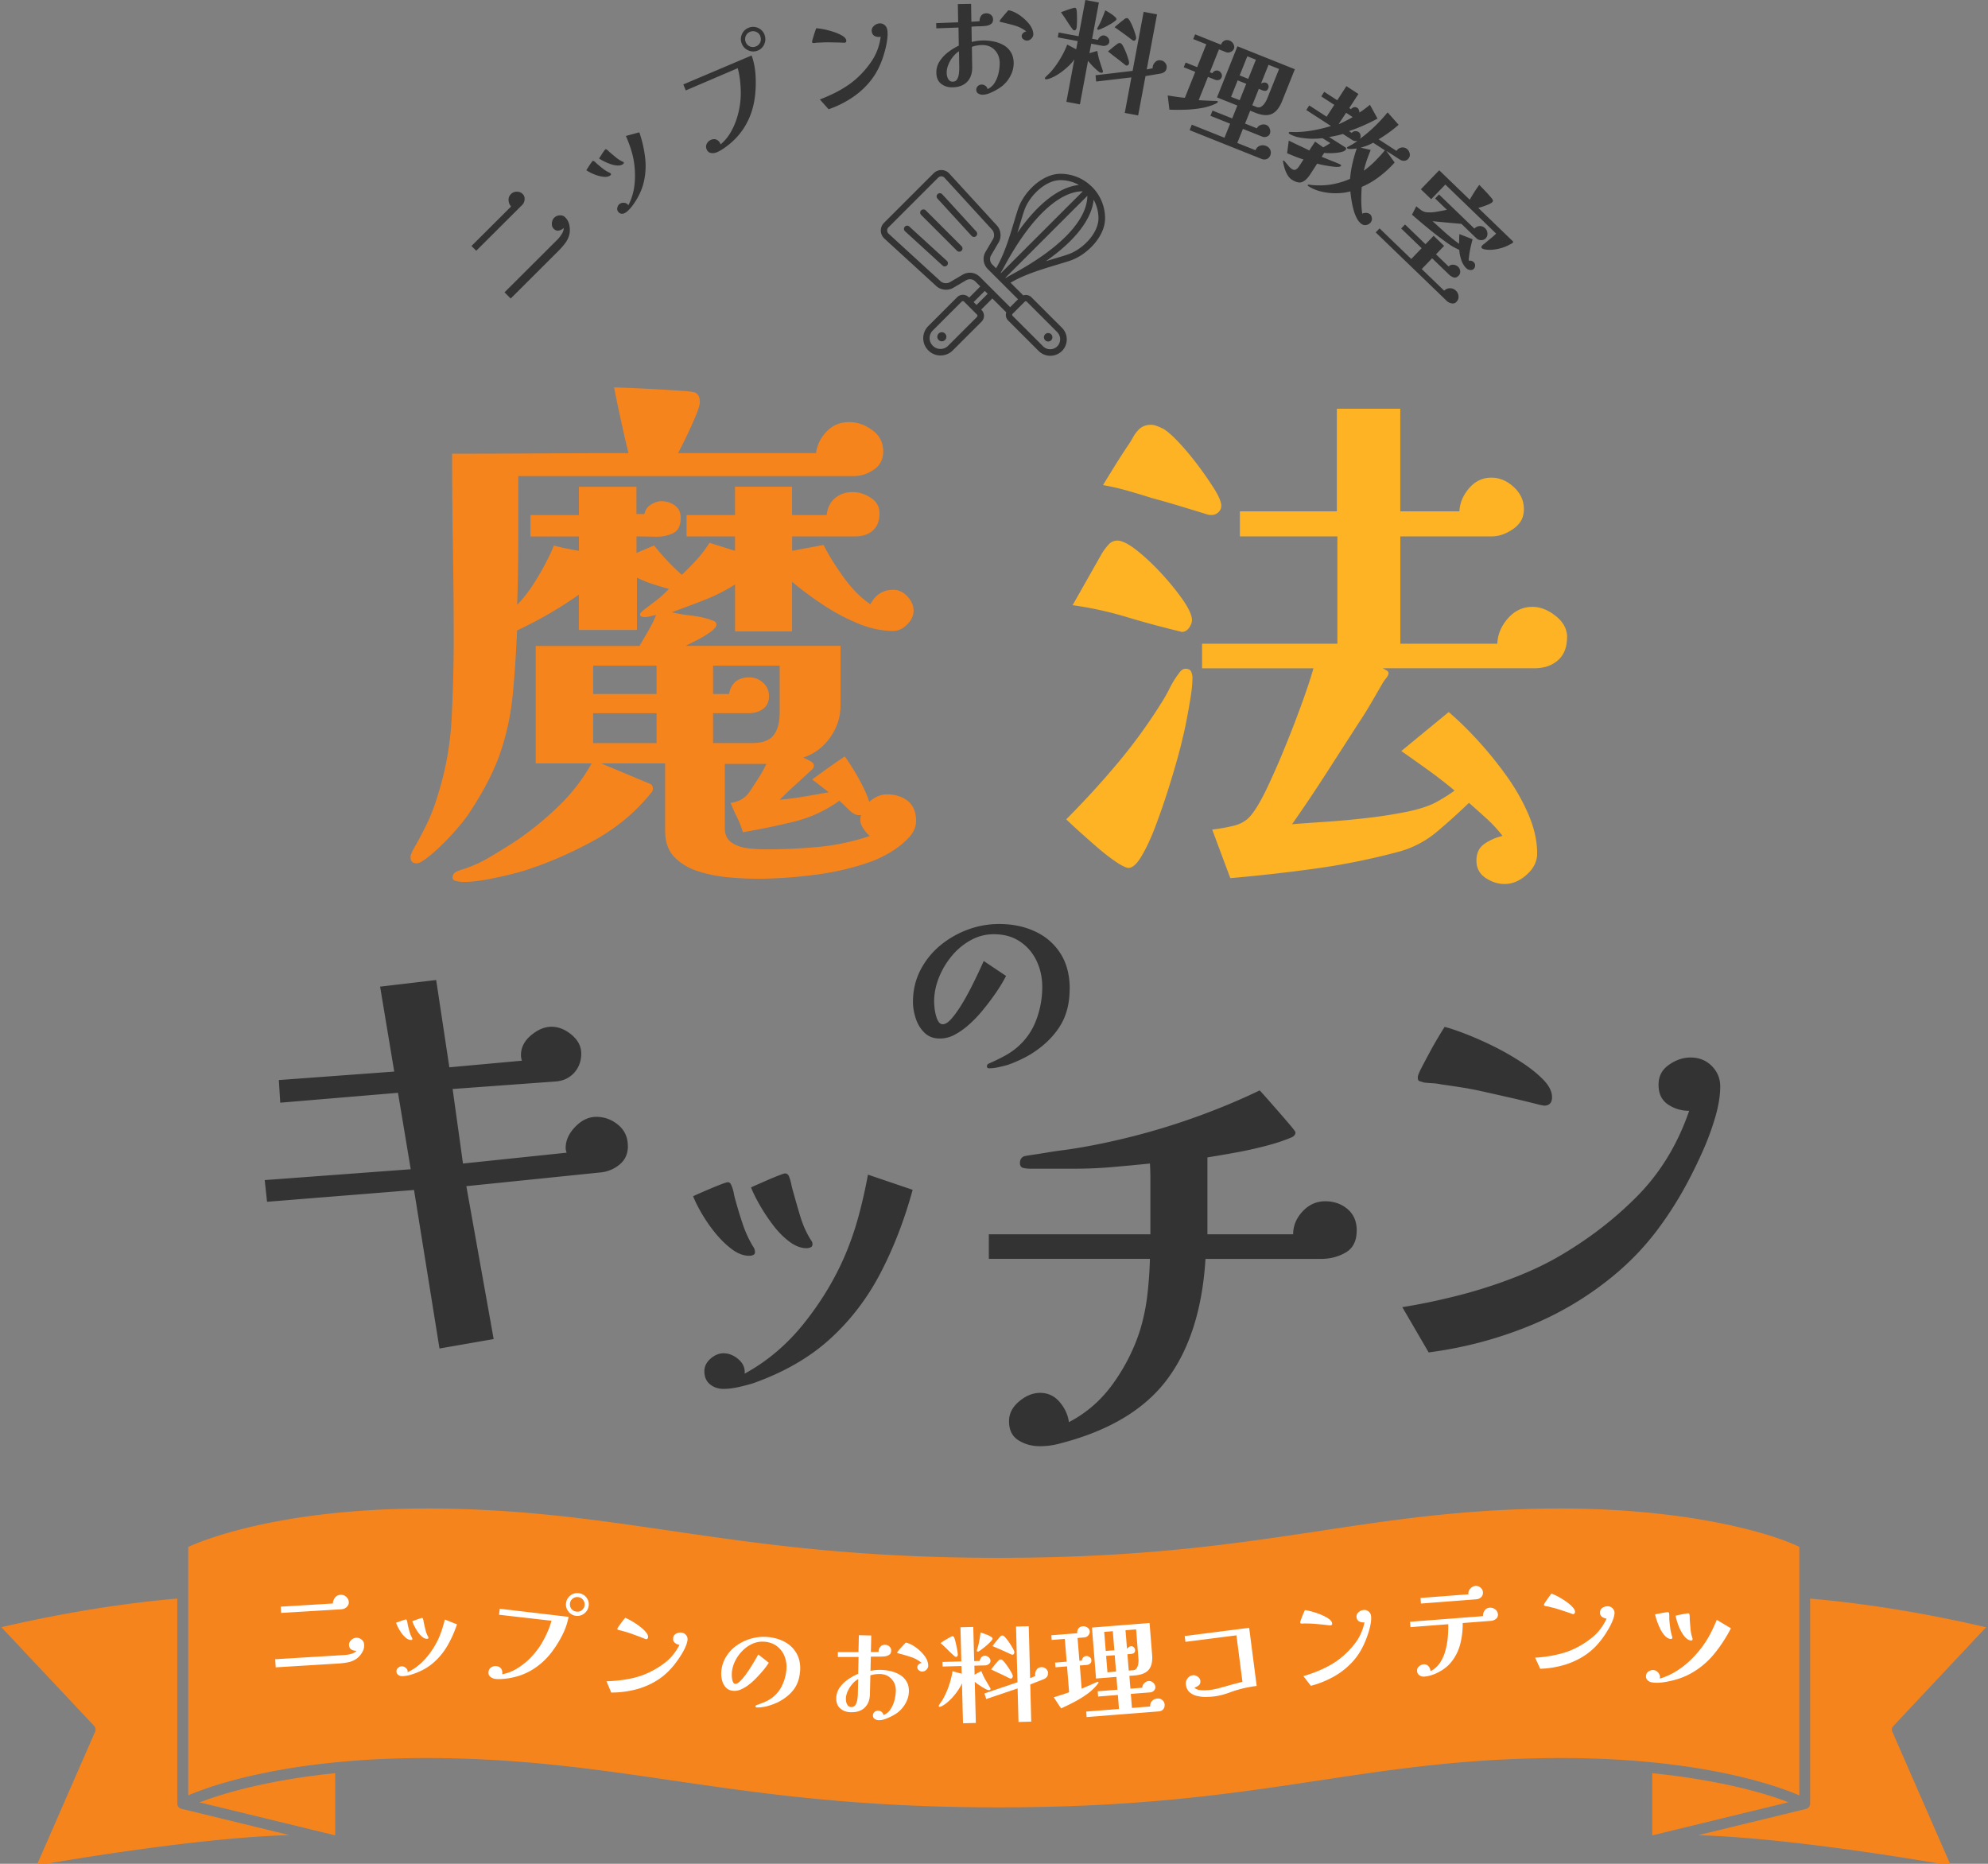
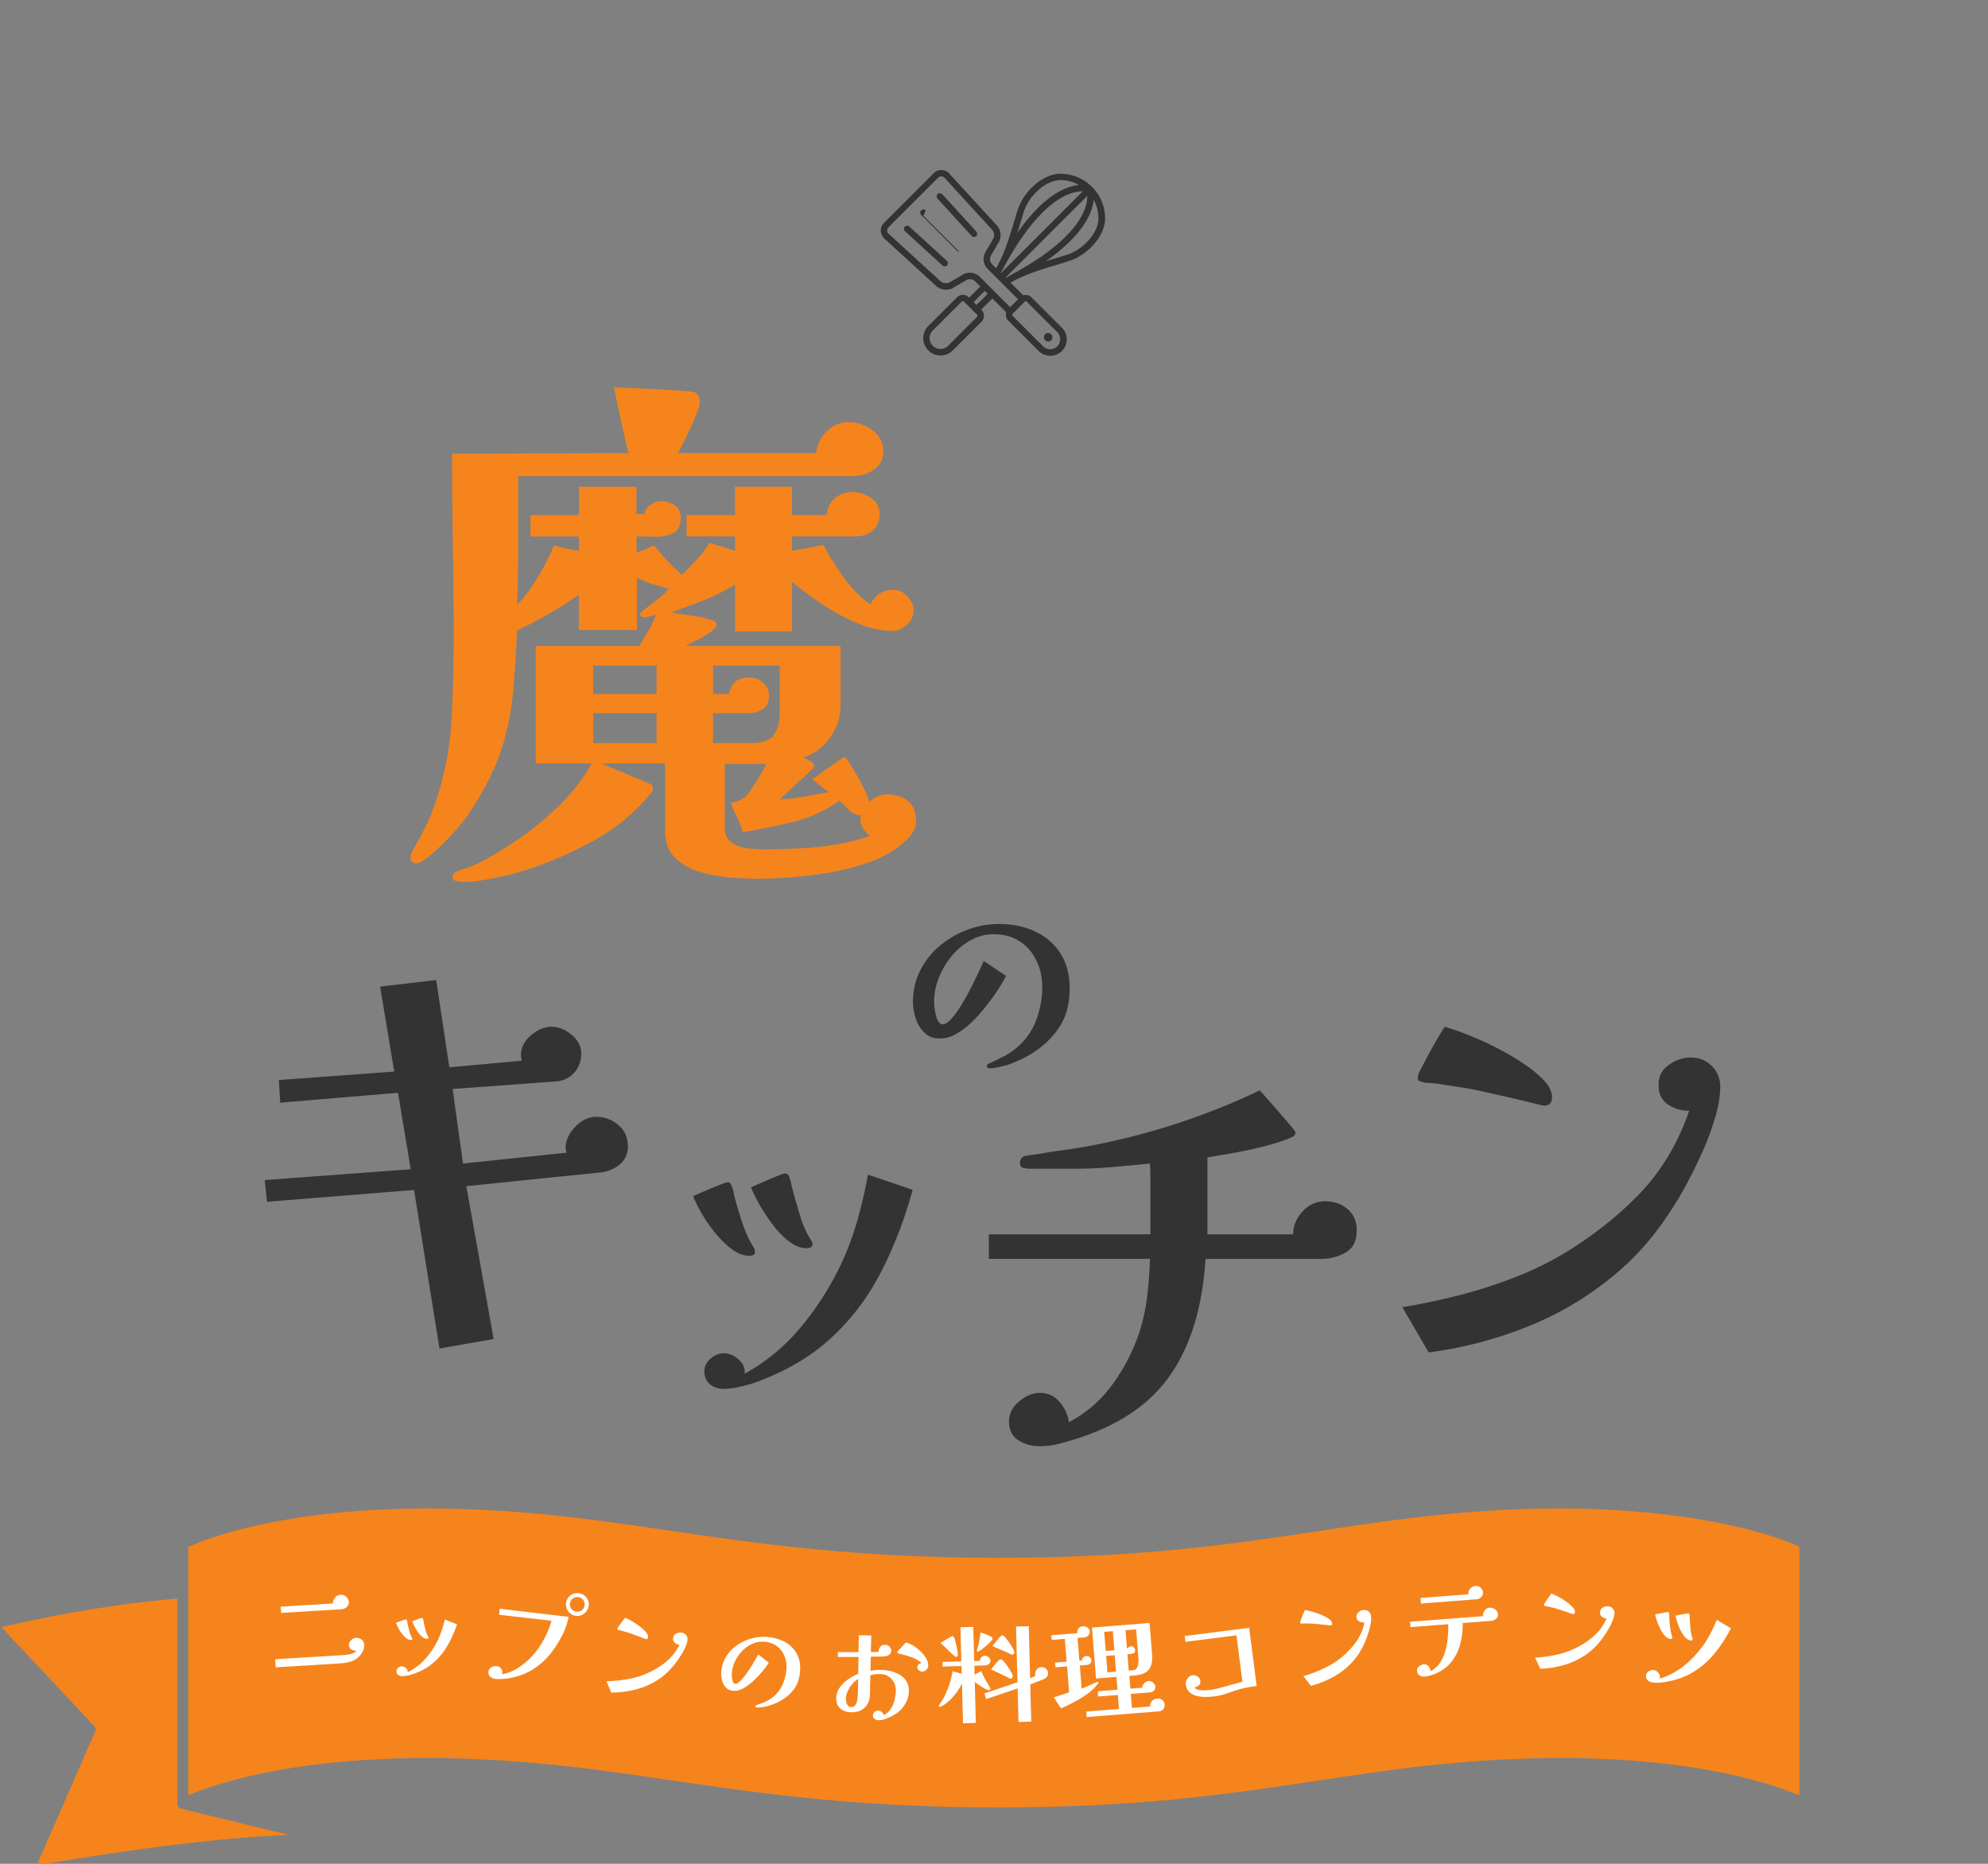
<svg xmlns="http://www.w3.org/2000/svg" width="368" height="345" fill="none">
  <rect width="100%" height="100%" fill="#808080" stroke="none" />
  <g clip-path="url(#a)">
    <path d="M198.002 183.069c0 2.747-.632 5.1-1.902 7.052-1.27 1.953-3.064 3.645-5.382 5.07-.656.388-1.342.739-2.064 1.073-.723.333-1.439.618-2.149.867-.494.14-1.054.273-1.68.412a7.95 7.95 0 0 1-1.721.207c-.271 0-.41-.122-.41-.37 0-.219.097-.376.289-.473.193-.097.355-.17.494-.225a39.667 39.667 0 0 0 2.498-1.237 13.079 13.079 0 0 0 2.293-1.564 12.22 12.22 0 0 0 3.54-5.051 17.22 17.22 0 0 0 1.126-6.125c0-1.789-.362-3.42-1.084-4.906-.722-1.486-1.752-2.668-3.088-3.547-1.336-.88-2.931-1.322-4.792-1.322-1.528 0-2.961.37-4.297 1.116a12.188 12.188 0 0 0-3.522 2.947 14.765 14.765 0 0 0-2.372 4.02c-.571 1.455-.86 2.917-.86 4.372 0 .249.018.601.06 1.049.042.455.12.928.247 1.425.12.498.289.91.493 1.237.205.328.47.498.801.498.463 0 .987-.328 1.577-.989.584-.661 1.192-1.498 1.824-2.516a44.65 44.65 0 0 0 1.782-3.178 111.002 111.002 0 0 0 1.474-3.008c.422-.909.729-1.582.921-2.019l4.136 2.765c-.518 1.019-1.174 2.098-1.963 3.238a46.332 46.332 0 0 1-2.516 3.299 22.008 22.008 0 0 1-2.642 2.699 13.747 13.747 0 0 1-2.396 1.649 5.71 5.71 0 0 1-2.763.703c-1.144 0-2.089-.357-2.823-1.073-.734-.715-1.276-1.601-1.619-2.662-.343-1.061-.512-2.068-.512-3.032 0-2.116.451-4.063 1.348-5.833a14.408 14.408 0 0 1 3.642-4.579 17.32 17.32 0 0 1 5.135-2.971 16.622 16.622 0 0 1 5.833-1.049c2.456 0 4.671.461 6.651 1.382 1.981.922 3.54 2.274 4.689 4.063 1.144 1.789 1.722 3.984 1.722 6.598l-.018-.012ZM116.231 212.135c0 1.453-.52 2.604-1.568 3.452a6.46 6.46 0 0 1-3.571 1.445l-24.767 2.536 5.056 28.301-10.027 1.747-4.712-29.343-27.206 2.184-.436-4.015 27.03-2.007-2.356-14.15-21.798 1.83-.26-4.19 21.362-1.571-2.616-15.721 10.38-1.226 2.44 16.158 13.43-1.226a4.375 4.375 0 0 1-.134-.521 2.786 2.786 0 0 1-.041-.521c0-1.394.62-2.62 1.877-3.67 1.25-1.049 2.516-1.57 3.79-1.57s2.515.496 3.706 1.486c1.19.991 1.786 2.159 1.786 3.494 0 1.335-.436 2.578-1.308 3.536-.872.957-2.004 1.503-3.404 1.612l-19.099 1.394 1.92 13.798 19.183-2.007c-.118-.353-.177-.638-.177-.873 0-1.395.596-2.705 1.786-3.931 1.191-1.226 2.482-1.83 3.882-1.83 1.509 0 2.859.495 4.058 1.486 1.19.991 1.786 2.301 1.786 3.93l.008-.017ZM139.763 231.713c0 .299-.111.493-.335.59-.224.097-.455.15-.702.15-1.081 0-2.171-.404-3.252-1.218-1.082-.815-2.104-1.816-3.067-2.997a28.015 28.015 0 0 1-2.514-3.624c-.716-1.233-1.246-2.295-1.589-3.184.194-.097.604-.284 1.216-.553.612-.269 1.306-.568 2.067-.889a59.14 59.14 0 0 1 2.029-.815c.589-.224.962-.336 1.112-.336.298 0 .514.194.664.59.194.441.343.927.44 1.443.097.515.224 1.023.373 1.517a76.466 76.466 0 0 0 1.328 4.326 20.18 20.18 0 0 0 1.917 4.103c.097.15.172.299.224.441.045.149.075.299.075.441l.014.015Zm29.178-11.464c-1.529 5.575-3.506 10.702-5.946 15.387-2.439 4.686-5.55 8.758-9.34 12.204-3.79 3.452-8.542 6.187-14.257 8.212a33.53 33.53 0 0 1-2.693.703c-1.007.224-1.933.336-2.768.336-.985 0-1.821-.284-2.514-.852-.687-.568-1.037-1.367-1.037-2.406 0-.889.38-1.667 1.141-2.332.761-.665 1.559-1.001 2.402-1.001.985 0 1.91.374 2.768 1.113.858.74 1.246 1.629 1.142 2.661 4.237-2.317 7.93-5.463 11.078-9.431 3.149-3.968 5.663-8.153 7.535-12.54a56.278 56.278 0 0 0 2.515-7.323 94.76 94.76 0 0 0 1.701-7.548l8.273 2.81v.007Zm-18.539 10.059c0 .299-.127.493-.366.59-.246.097-.492.15-.738.15-1.037 0-2.096-.404-3.178-1.218-1.082-.815-2.097-1.839-3.029-3.072a34.727 34.727 0 0 1-2.477-3.736c-.716-1.256-1.246-2.332-1.589-3.221.194-.097.604-.284 1.216-.553.612-.269 1.291-.568 2.029-.889a45.381 45.381 0 0 1 1.992-.815c.589-.224.933-.336 1.037-.336.343 0 .589.172.739.515.194.494.343.987.44 1.48.097.493.224.987.373 1.48.395 1.435.821 2.922 1.291 4.476.47 1.554 1.096 2.974 1.887 4.252.097.15.187.284.261.404a.922.922 0 0 1 .112.478v.015ZM251.137 227.789c0 1.924-.687 3.276-2.045 4.065-1.367.789-2.893 1.176-4.578 1.176h-21.362c-.579 9.313-2.951 16.754-7.11 22.313-4.158 5.56-10.74 9.507-19.752 11.833a13.76 13.76 0 0 1-3.84.521c-1.451 0-2.759-.361-3.924-1.092-1.165-.731-1.744-1.906-1.744-3.536 0-1.394.621-2.62 1.878-3.669 1.249-1.05 2.541-1.571 3.882-1.571 1.45 0 2.658.571 3.622 1.705.956 1.134 1.526 2.377 1.702 3.712 3.253-1.688 5.986-4.073 8.199-7.164 2.205-3.082 3.865-6.374 4.972-9.867.637-2.1 1.09-4.267 1.35-6.509s.419-4.468.478-6.685h-29.822v-4.543h29.906v-10.397c0-.932-.034-1.831-.084-2.704-2.323.235-4.653.454-6.976.655a81.471 81.471 0 0 1-7.059.302h-8.2a5.67 5.67 0 0 1-1.173-.134c-.436-.084-.654-.395-.654-.915 0-.58.234-.991.696-1.226.117-.059.578-.143 1.391-.261.814-.117 1.744-.26 2.792-.436a78.365 78.365 0 0 1 2.918-.437 68.87 68.87 0 0 0 1.878-.261c3.722-.579 7.612-1.394 11.687-2.443a126.273 126.273 0 0 0 12.031-3.754c3.949-1.453 7.613-2.998 10.983-4.628.176.177.612.655 1.308 1.445.696.789 1.45 1.646 2.264 2.578.813.932 1.525 1.764 2.138 2.486.612.731.913 1.15.913 1.268 0 .353-.201.638-.612.873-1.341.58-2.951 1.126-4.837 1.613a76.534 76.534 0 0 1-5.752 1.268c-1.945.353-3.647.638-5.097.873v14.235h15.871c0-1.57.578-2.981 1.744-4.233 1.165-1.251 2.557-1.881 4.183-1.881 1.627 0 3.01.479 4.142 1.445 1.132.957 1.702 2.284 1.702 3.972l-.009.008ZM318.428 201.168c0 1.688-.319 3.611-.956 5.761a49.517 49.517 0 0 1-2.356 6.332 89.223 89.223 0 0 1-2.616 5.374 67.261 67.261 0 0 1-5.751 9.087 49.657 49.657 0 0 1-7.412 7.861 59.586 59.586 0 0 1-16.39 9.909 74.508 74.508 0 0 1-18.487 4.846l-4.879-8.381c2.967-.462 6.162-1.117 9.591-1.965a90.392 90.392 0 0 0 10.161-3.141c3.345-1.252 6.288-2.604 8.854-4.065 5.583-3.2 10.522-6.97 14.823-11.312 4.3-4.333 7.528-9.624 9.675-15.856-1.451 0-2.759-.394-3.924-1.175-1.165-.79-1.744-1.991-1.744-3.628 0-1.638.637-2.805 1.92-3.712 1.274-.899 2.616-1.352 4.008-1.352 1.567 0 2.875.52 3.923 1.57s1.568 2.326 1.568 3.847h-.008Zm-31.13 1.923c0 1.049-.495 1.57-1.484 1.57a.825.825 0 0 1-.218-.042 1.101 1.101 0 0 0-.302-.042 237.168 237.168 0 0 0-5.366-1.31c-1.777-.403-3.588-.815-5.449-1.226a55.831 55.831 0 0 0-3.84-.739 195.355 195.355 0 0 0-3.84-.571 10.177 10.177 0 0 0-1.61-.219 23.73 23.73 0 0 1-1.609-.134 24.222 24.222 0 0 0-.83-.26c-.202-.059-.302-.294-.302-.697 0-.294.218-.857.654-1.705.436-.84.947-1.806 1.526-2.881a66.737 66.737 0 0 1 1.66-2.922c.528-.873.897-1.487 1.132-1.831.93.235 2.196.655 3.789 1.268a63.08 63.08 0 0 1 5.148 2.268 50.982 50.982 0 0 1 5.231 2.973c1.661 1.075 3.019 2.166 4.1 3.275 1.073 1.108 1.61 2.183 1.61 3.233v-.008Z" fill="#333" />
    <path d="M169.565 152.082c0 1.055-.497 2.095-1.483 3.114a15.39 15.39 0 0 1-3.352 2.616c-1.246.721-2.336 1.248-3.255 1.583-3.226 1.189-6.726 2.029-10.5 2.519-3.782.498-7.386.743-10.797.743a62.04 62.04 0 0 1-5.176-.245 26.578 26.578 0 0 1-5.62-1.085c-1.81-.557-3.307-1.434-4.486-2.616-1.179-1.182-1.773-2.832-1.773-4.942v-12.457h-11.834l8.972 3.754c.393.133.593.431.593.891 0 .201-.037.365-.096.498a1.399 1.399 0 0 1-.297.394c-2.892 3.56-6.406 6.474-10.551 8.748-4.146 2.274-8.35 4.102-12.621 5.485-1.446.461-3.352.936-5.717 1.434-2.366.498-4.308.743-5.821.743-.267 0-.66-.052-1.187-.148-.526-.097-.785-.312-.785-.639 0-.528.244-.907.741-1.138.497-.23.905-.379 1.23-.446a23.382 23.382 0 0 0 4.732-2.125 151.368 151.368 0 0 0 4.434-2.72c2.825-1.843 5.554-4.021 8.186-6.526 2.633-2.504 4.768-5.239 6.415-8.205H99.165v-21.746h19.227a530.64 530.64 0 0 1 1.624-2.816 21.52 21.52 0 0 0 1.432-2.914c-.327.067-.69.149-1.083.245a4.577 4.577 0 0 1-1.083.149c-.133 0-.296-.03-.496-.097-.201-.066-.297-.2-.297-.393 0-.134.067-.261.2-.394l.297-.298c.852-.661 1.69-1.3 2.513-1.925a17.672 17.672 0 0 0 2.321-2.125 53.51 53.51 0 0 1-3.01-.892 19.429 19.429 0 0 1-2.907-1.189v9.684h-10.752v-6.525a72.703 72.703 0 0 1-5.569 3.56 76.358 76.358 0 0 1-5.865 3.062c-.2 4.548-.475 8.613-.838 12.21a46.624 46.624 0 0 1-2.269 10.428c-1.15 3.359-3.01 6.986-5.569 10.873-.526.854-1.334 1.91-2.417 3.166a48.467 48.467 0 0 1-3.404 3.56c-1.186 1.122-2.202 1.939-3.055 2.475-.393.26-.756.393-1.082.393-.727 0-1.083-.393-1.083-1.189 0-.2.052-.394.148-.594.097-.201.178-.394.245-.595a78.707 78.707 0 0 0 2.566-4.794 33.029 33.029 0 0 0 1.972-5.09 56.296 56.296 0 0 0 2.662-14.434c.26-4.942.393-9.847.393-14.73 0-5.73-.052-11.467-.148-17.198-.097-5.73-.148-11.467-.148-17.197 5.457 0 10.915-.015 16.372-.052 5.458-.03 10.878-.052 16.277-.052a283.722 283.722 0 0 1-2.663-12.16c.46 0 1.461.038 3.011.097 1.542.067 3.203.149 4.983.246 1.772.096 3.352.2 4.731.297 1.379.096 2.173.215 2.365.35.527.326.786.891.786 1.679 0 .528-.281 1.45-.838 2.765a83.542 83.542 0 0 1-1.772 3.901 66.811 66.811 0 0 1-1.431 2.817h25.545c.201-1.516.853-2.846 1.973-4.006 1.119-1.152 2.499-1.731 4.145-1.731 1.513 0 2.944.498 4.293 1.486 1.35.989 2.025 2.304 2.025 3.954 0 1.45-.579 2.571-1.728 3.36-1.15.787-2.38 1.188-3.7 1.188H95.932v11.914c0 3.991-.067 7.96-.2 11.913 1.312-1.315 2.61-3.062 3.893-5.239 1.283-2.178 2.254-4.088 2.906-5.73.72.2 1.483.379 2.269.542.787.164 1.58.312 2.366.446v-2.668h-8.972v-3.954h8.972v-5.24h10.648v5.04h1.483c.134-.721.527-1.301 1.187-1.732.66-.431 1.312-.64 1.972-.64.919 0 1.743.268 2.469.788.72.528 1.083 1.286 1.083 2.275 0 1.449-.475 2.408-1.431 2.868-.957.461-2.069.677-3.352.64-1.283-.03-2.417-.052-3.403-.052v3.062l3.255-1.383a43.967 43.967 0 0 0 5.131 5.433 46.015 46.015 0 0 0 2.81-2.869 21.378 21.378 0 0 0 2.314-3.062l4.731 1.487v-2.668h-8.973v-3.954h8.973v-5.24h10.552v5.24h6.414c.133-1.316.637-2.356 1.527-3.114.89-.758 1.988-1.137 3.307-1.137 1.12 0 2.218.349 3.308 1.04 1.082.691 1.631 1.665 1.631 2.913 0 1.383-.415 2.438-1.231 3.167-.823.728-1.921 1.085-3.307 1.085h-11.635v2.668l5.821-1.085c.92 1.843 2.173 3.857 3.745 6.027 1.579 2.178 3.218 3.82 4.931 4.942.92-1.776 2.336-2.668 4.242-2.668.986 0 1.853.409 2.61 1.234.756.825 1.134 1.695 1.134 2.616 0 .922-.393 1.776-1.186 2.572-.786.787-1.646 1.189-2.566 1.189-2.172 0-4.39-.476-6.659-1.435a38.45 38.45 0 0 1-6.51-3.508c-2.069-1.382-3.93-2.764-5.569-4.154v9.193H136.07v-8.695a33.921 33.921 0 0 1-5.672 2.869c-2.01.787-4.027 1.545-6.066 2.274 1.12.267 2.284.461 3.5.594 1.216.134 2.351.365 3.404.692.2.066.474.163.837.297.364.134.542.364.542.691 0 .394-.393.877-1.187 1.434a19.551 19.551 0 0 1-2.565 1.531c-.92.461-1.58.788-1.973.989h28.697v11.074c0 2.11-.638 4.072-1.921 5.878-1.282 1.814-2.943 3.048-4.983 3.709.26.134.66.327 1.187.595.526.267.786.557.786.891a.927.927 0 0 1-.297.692c-.986.921-1.987 1.843-3.01 2.764a77.933 77.933 0 0 0-3.011 2.869 55.2 55.2 0 0 0 4.583-.595c1.542-.26 3.04-.527 4.486-.787l-3.055-2.371c.986-.721 1.987-1.449 3.01-2.178a116.679 116.679 0 0 1 3.011-2.073c.786 1.055 1.639 2.408 2.566 4.05.919 1.65 1.579 3.099 1.972 4.348 1.053-.922 2.136-1.382 3.255-1.382 1.58 0 2.877.408 3.893 1.233 1.016.825 1.528 2.096 1.528 3.806h-.022Zm-48.028-23.627v-5.24h-11.739v5.24h11.739Zm0 9.097v-5.537h-11.739v5.537h11.739Zm22.779-14.337h-12.324v5.24h2.959c.393-2.044 1.646-3.062 3.744-3.062.986 0 1.839.327 2.566.988a3.225 3.225 0 0 1 1.082 2.468c0 1.055-.363 1.843-1.082 2.371-.727.527-1.58.788-2.566.788h-6.703v5.536h7.2c1.906 0 3.24-.475 3.997-1.434.756-.951 1.134-2.356 1.134-4.199v-8.696h-.007Zm16.669 31.535c-.526-.461-.986-1.041-1.379-1.732-.393-.691-.46-1.397-.2-2.126h-.393c-.593 0-1.231-.349-1.921-1.04a31.75 31.75 0 0 0-1.727-1.628 24.175 24.175 0 0 1-8.528 3.902 137.803 137.803 0 0 1-9.321 1.925 16.464 16.464 0 0 0-1.082-2.765 32.183 32.183 0 0 1-1.187-2.668c1.513-.2 2.662-.855 3.456-1.977a150.46 150.46 0 0 0 1.675-2.571 22.903 22.903 0 0 0 1.484-2.668h-7.69v11.861c0 1.256.43 2.156 1.283 2.72.853.558 1.854.907 3.01 1.041 1.15.134 2.188.2 3.107.2 3.285 0 6.555-.148 9.811-.445A42.483 42.483 0 0 0 161 154.75h-.015Z" fill="#F6841C" />
-     <path d="M220.736 125.467c0 .989-.118 2.193-.341 3.605-.23 1.419-.474 2.817-.741 4.199a57.253 57.253 0 0 1-.786 3.56c-.134.661-.445 1.88-.935 3.656a188.99 188.99 0 0 1-1.824 6.08 128.259 128.259 0 0 1-2.313 6.622c-.823 2.14-1.661 3.917-2.514 5.336-.853 1.42-1.646 2.126-2.365 2.126-.46 0-1.246-.379-2.366-1.137-1.12-.759-2.299-1.68-3.552-2.765a219.16 219.16 0 0 1-3.455-3.062 66.53 66.53 0 0 1-2.173-2.029 162.285 162.285 0 0 0 9.417-10.279 99.145 99.145 0 0 0 8.135-11.17 29.563 29.563 0 0 0 1.624-2.869 17.013 17.013 0 0 1 1.727-2.765c.134-.2.297-.379.497-.542.2-.164.43-.245.69-.245.526 0 .867.185 1.038.542.163.364.245.743.245 1.137h-.008Zm-.096-10.672c0 .461-.185.936-.541 1.434-.364.498-.809.743-1.328.743a.396.396 0 0 1-.2-.052.512.512 0 0 0-.2-.052 178.465 178.465 0 0 1-9.862-2.668 66.635 66.635 0 0 0-9.959-2.177l5.428-9.588c.326-.527.719-1.055 1.186-1.583.46-.527 1.016-.787 1.676-.787.853 0 2.039.594 3.552 1.776 1.513 1.189 3.055 2.638 4.635 4.348 1.579 1.716 2.906 3.359 3.996 4.942 1.083 1.583 1.624 2.802 1.624 3.656l-.007.008Zm5.428-21.152c0 .461-.186.855-.542 1.19-.363.326-.771.497-1.23.497-.327 0-.594-.03-.786-.096-1.713-.528-3.434-1.056-5.176-1.583a179.26 179.26 0 0 0-5.176-1.48c-1.446-.46-2.929-.906-4.442-1.337a45.303 45.303 0 0 0-4.538-1.04c.719-1.19 1.461-2.386 2.217-3.605a121.679 121.679 0 0 1 2.321-3.605c.327-.46.66-.988.987-1.583a6.504 6.504 0 0 1 1.082-1.479c.593-.594 1.35-.892 2.269-.892.326 0 .675.067 1.038.201.364.134.675.268.935.394.66.268 1.594 1.026 2.81 2.274 1.216 1.256 2.447 2.706 3.7 4.348a66.542 66.542 0 0 1 3.203 4.593c.89 1.42 1.335 2.49 1.335 3.21l-.007-.007Zm64.007 24.318c0 1.843-.556 3.263-1.675 4.251-1.12.989-2.566 1.486-4.338 1.486h-28.111c.133.067.348.186.638.35.296.163.444.349.444.542 0 .26-.133.558-.393.892-.266.327-.459.595-.593.788-.726 1.256-1.446 2.505-2.172 3.753a72.992 72.992 0 0 1-2.47 3.954c-1.905 2.965-3.915 6.079-6.013 9.342a288.1 288.1 0 0 1-6.214 9.246c1.705-.134 3.781-.283 6.214-.446 2.432-.164 4.946-.394 7.541-.692a89.322 89.322 0 0 0 7.348-1.137c2.299-.46 4.145-1.055 5.525-1.776a39.697 39.697 0 0 0 1.772-1.04 22.409 22.409 0 0 0 1.676-1.138 85.831 85.831 0 0 0-4.835-3.753 364.89 364.89 0 0 0-5.028-3.56l8.78-7.216c1.706 1.449 3.5 3.196 5.376 5.239a70.72 70.72 0 0 1 5.324 6.57c1.676 2.341 3.04 4.742 4.093 7.217 1.053 2.475 1.58 4.86 1.58 7.164 0 1.45-.638 2.75-1.921 3.902-1.283 1.152-2.647 1.732-4.093 1.732-1.253 0-2.432-.379-3.552-1.137s-1.676-1.829-1.676-3.211.512-2.423 1.528-3.114a9.57 9.57 0 0 1 3.307-1.434 23.801 23.801 0 0 0-2.959-3.211 224.918 224.918 0 0 0-3.255-2.913 117.95 117.95 0 0 1-5.865 5.291 18.495 18.495 0 0 1-6.956 3.709 126.617 126.617 0 0 1-15.579 3.166 325.334 325.334 0 0 1-15.779 1.776l-3.352-8.993a34.223 34.223 0 0 0 3.893-.691c1.416-.327 2.514-.988 3.307-1.977.92-1.122 1.935-2.868 3.055-5.239a151.554 151.554 0 0 0 3.404-7.811 207.916 207.916 0 0 0 3.107-8.109c.919-2.571 1.579-4.578 1.972-6.027h-20.614v-4.549h25.048V99.292h-18.048v-4.645h17.952V75.665h11.738v18.982h10.945c.067-1.517.652-2.929 1.772-4.252 1.12-1.315 2.499-1.977 4.145-1.977 1.513 0 2.892.58 4.145 1.732 1.246 1.152 1.876 2.52 1.876 4.103 0 1.583-.66 2.735-1.972 3.656-1.313.922-2.662 1.383-4.041 1.383h-16.862v19.865h17.952c.066-1.709.719-3.277 1.972-4.697 1.246-1.419 2.758-2.125 4.538-2.125 1.446 0 2.877.557 4.294 1.68 1.416 1.122 2.12 2.437 2.12 3.953l-.015-.007Z" fill="#FDB323" />
-     <path d="M96.773 35.935c.26.26.37.596.336 1-.034.411-.185.739-.445.999l-8.504 8.482-.883-.882 7.328-7.306a1.877 1.877 0 0 1-.462-1.15c-.034-.446.117-.824.437-1.151a1.483 1.483 0 0 1 1.1-.445c.437 0 .799.15 1.101.453h-.008Zm7.873 4.317c.37.37.614.823.732 1.352.142.68.142 1.302 0 1.856a4.397 4.397 0 0 1-.748 1.545c-.353.47-.765.94-1.227 1.41l-8.865 8.844-1.143-1.15 9.798-9.767c.269-.27.529-.605.781-1s.378-.78.378-1.15c-.26.26-.563.42-.907.487-.345.067-.664-.042-.95-.336-.26-.26-.369-.596-.336-1.025.034-.42.168-.755.42-1.007.269-.27.614-.42 1.025-.446.412-.033.765.101 1.051.387h-.009ZM113.058 32.148c.05.075.059.142.017.201a.52.52 0 0 1-.151.151c-.269.177-.606.26-1 .236a5.34 5.34 0 0 1-1.253-.227 7.538 7.538 0 0 1-1.218-.479 6.957 6.957 0 0 1-.916-.52c.034-.06.101-.169.21-.337.109-.167.227-.352.362-.562.134-.202.26-.387.369-.538.109-.15.185-.243.219-.268.075-.05.159-.034.26.033.126.076.236.168.345.286.109.117.227.218.344.31.336.286.681.572 1.042.849.362.277.748.503 1.151.688a.319.319 0 0 1 .127.076.364.364 0 0 1 .092.1Zm2.386-2.108c.051.075.051.143 0 .21a.57.57 0 0 1-.159.16c-.252.167-.58.243-.983.226a4.599 4.599 0 0 1-1.252-.252c-.437-.151-.841-.32-1.227-.512a8.183 8.183 0 0 1-.925-.53c.034-.058.101-.167.21-.335.11-.168.227-.353.353-.555.126-.201.252-.377.362-.529a1.66 1.66 0 0 1 .201-.251c.084-.06.177-.06.269 0 .135.092.252.184.353.293.101.11.219.21.336.303.336.285.689.58 1.059.89.37.302.765.546 1.168.739.051.017.093.042.135.059.042.017.075.05.109.1l-.009-.016Zm2.908-5.543c.546 1.62.907 3.216 1.075 4.77a12.9 12.9 0 0 1-.285 4.552c-.362 1.478-1.084 2.94-2.16 4.375a10.27 10.27 0 0 1-.546.622c-.21.218-.42.403-.63.537-.244.16-.496.235-.757.21-.26-.025-.478-.168-.655-.42a.886.886 0 0 1-.101-.764c.076-.294.219-.504.429-.647.243-.16.529-.226.865-.184.336.042.58.193.723.462.664-1.269 1.05-2.654 1.176-4.158a16.43 16.43 0 0 0-.21-4.333c-.143-.73-.336-1.47-.588-2.217a24.289 24.289 0 0 0-.832-2.133l2.504-.68-.008.008ZM139.133 10.262c.412 1.143.655 2.385.731 3.737a21.87 21.87 0 0 1-.109 3.822c-.236 1.965-.815 3.753-1.74 5.358-.924 1.604-2.201 2.99-3.84 4.148-.235.16-.47.32-.723.47a5.12 5.12 0 0 1-.773.395 1.915 1.915 0 0 1-1.067.126c-.37-.059-.638-.285-.807-.672-.151-.36-.142-.713.026-1.041.168-.336.428-.571.781-.722.404-.168.765-.168 1.093 0 .319.168.554.453.689.848a8.472 8.472 0 0 0 1.924-2.352c.513-.915.916-1.872 1.202-2.888.285-1.017.47-2.016.554-2.998a15.71 15.71 0 0 0 .042-1.915 21.478 21.478 0 0 0-.176-2.066 14.095 14.095 0 0 0-.378-1.89l-9.614 4.115-.462-1.108 12.639-5.358.008-.009Zm2.361-3.888a2.21 2.21 0 0 1 .009 1.73 2.13 2.13 0 0 1-1.21 1.243 2.13 2.13 0 0 1-1.74-.008c-.58-.252-.991-.655-1.227-1.227a2.177 2.177 0 0 1-.008-1.73 2.171 2.171 0 0 1 1.227-1.226 2.176 2.176 0 0 1 1.731-.008c.571.235.983.647 1.227 1.226h-.009Zm-.748.31a1.406 1.406 0 0 0-.798-.797 1.413 1.413 0 0 0-1.109 0 1.43 1.43 0 0 0-.798.798c-.152.37-.152.747 0 1.125.159.378.42.638.789.79a1.4 1.4 0 0 0 1.118-.017c.378-.16.639-.42.79-.781.151-.361.143-.73-.017-1.109l.025-.008ZM156.645 7.449c.05.26-.042.412-.286.462h-.134a39.705 39.705 0 0 0-1.387-.05l-1.403-.026c-.328 0-.656 0-.983.009l-.975.05c-.134 0-.269 0-.412.025l-.403.05a3.308 3.308 0 0 1-.219-.024c-.05 0-.092-.06-.109-.16-.017-.067.009-.218.076-.454.067-.226.143-.487.235-.789.092-.294.177-.563.261-.806.084-.244.151-.412.184-.504.244.008.572.05 1 .118.421.067.883.167 1.378.302.496.134.975.285 1.437.47.463.185.858.378 1.177.596.319.219.504.454.563.714v.017Zm7.579-2.04c.084.42.101.906.051 1.469a13.008 13.008 0 0 1-.261 1.68 20.8 20.8 0 0 1-.378 1.452c-.252.874-.58 1.714-.966 2.52a13.013 13.013 0 0 1-1.429 2.31 14.852 14.852 0 0 1-3.546 3.258 18.706 18.706 0 0 1-4.311 2.124l-1.621-1.814c.706-.26 1.462-.587 2.268-.965a21.13 21.13 0 0 0 2.345-1.285 15.25 15.25 0 0 0 1.975-1.445 17.191 17.191 0 0 0 3.084-3.527c.84-1.285 1.369-2.746 1.588-4.384a1.703 1.703 0 0 1-1.025-.092c-.328-.134-.53-.403-.614-.806a1.088 1.088 0 0 1 .286-1.008c.269-.286.58-.462.924-.537.387-.076.74-.017 1.042.193.311.201.504.495.58.865l.008-.009ZM187.643 11.631a4.99 4.99 0 0 1-.563 2.335 5.935 5.935 0 0 1-1.495 1.906 9.053 9.053 0 0 1-1.067.723c-.437.252-.883.47-1.337.655a3.553 3.553 0 0 1-1.26.285c-.294 0-.563-.067-.815-.21s-.378-.378-.387-.714c0-.26.093-.487.286-.671.193-.185.42-.278.689-.286.261 0 .496.067.706.218.21.151.344.353.403.622a3.047 3.047 0 0 0 1.362-1.243 5.893 5.893 0 0 0 .697-1.806 8.48 8.48 0 0 0 .193-1.83c-.016-.95-.327-1.739-.924-2.36-.605-.63-1.395-.933-2.37-.916-.294 0-.605.034-.932.093a5.142 5.142 0 0 0-.925.243l.059 3.729c.017 1.15-.286 2.066-.924 2.73-.639.663-1.538 1.007-2.706 1.032-.849.017-1.555-.21-2.126-.663-.571-.454-.866-1.134-.874-2.024a3.712 3.712 0 0 1 .613-2.15c.421-.647.95-1.21 1.597-1.696a10.665 10.665 0 0 1 1.941-1.185l-.059-3.35-4.1.15-.034-.965 4.075-.151-.058-3.376 2.453-.042.051 3.309 1.512-.093c0-.394.093-.739.303-1.024.21-.286.521-.437.949-.445.337 0 .631.092.874.302.244.21.37.487.378.84 0 .394-.134.68-.411.865a2.138 2.138 0 0 1-.925.319c-.437.05-.882.084-1.327.084-.446 0-.891.025-1.328.067l.042 2.83a9.397 9.397 0 0 1 2.017-.277 9.776 9.776 0 0 1 2.025.185 6.241 6.241 0 0 1 1.84.672c.555.31 1 .739 1.345 1.285.344.545.521 1.209.537 1.998ZM177.518 9.49c-.404.252-.782.604-1.135 1.05-.353.445-.63.923-.84 1.452a3.89 3.89 0 0 0-.302 1.529c0 .218.042.453.109.697.067.243.185.462.353.638.159.177.386.269.664.26.378 0 .655-.168.823-.47.168-.31.277-.663.319-1.066.042-.403.068-.74.059-1l-.05-3.09Zm13.764-3.158c0 .277-.109.546-.353.798-.235.252-.504.378-.798.386-.236 0-.462-.075-.672-.226-.219-.16-.328-.362-.328-.605 0-.219.084-.412.269-.571.176-.16.369-.26.58-.294a6.606 6.606 0 0 0-2.253-1.126 52.99 52.99 0 0 0-2.47-.62.344.344 0 0 1-.143-.043.13.13 0 0 1-.075-.126c0-.042.067-.16.21-.344.142-.185.319-.395.512-.63.202-.235.387-.454.563-.655.177-.202.286-.328.345-.386a4.79 4.79 0 0 1 1.386.503c.471.252.916.563 1.328.907.412.353.765.697 1.05 1.05.236.277.437.588.597.94.16.353.244.706.244 1.059l.008-.017ZM205.34 7.785c-.05.277-.21.47-.479.588-.269.117-.521.16-.773.109l-2.092-.395-.328 1.764c.235-.076.479-.151.723-.218a7.37 7.37 0 0 1 .739-.194c.093.63.227 1.235.42 1.831.185.596.379 1.193.58 1.789a.357.357 0 0 1 .017.252c-.017.084-.059.134-.143.151a.52.52 0 0 1-.227 0c-.126-.025-.311-.126-.529-.31a13.501 13.501 0 0 1-1.403-1.369 6.814 6.814 0 0 1-.437-.53l-1.504 8.063-2.505-.47L198.87 11a7.77 7.77 0 0 1-.958 1.117c-.395.387-.824.756-1.302 1.117-.479.361-.958.664-1.446.924-.487.26-.941.428-1.361.512a.397.397 0 0 1-.202 0c-.143-.025-.201-.1-.185-.21 0-.042.084-.134.219-.285.143-.143.286-.294.454-.437.159-.151.26-.252.302-.302.412-.445.824-.966 1.227-1.554a18.94 18.94 0 0 0 1.118-1.839c.336-.638.605-1.234.815-1.789l1.663.865.278-1.511-3.689-.689.168-.907 3.689.689L200.912 0l2.504.47-1.252 6.702 1.076.201a1.41 1.41 0 0 1 .462-.613.87.87 0 0 1 .739-.184c.261.05.488.193.681.428.193.235.26.495.21.764l.008.017Zm-6.084-2.561a.675.675 0 0 1-.134.285c-.067.092-.168.126-.294.1a.378.378 0 0 1-.193-.091.98.98 0 0 1-.135-.168 23.63 23.63 0 0 1-1.05-1.537 30.78 30.78 0 0 0-1.051-1.537c.101-.042.269-.11.521-.202.253-.092.521-.193.816-.294.294-.1.563-.184.798-.252.235-.067.386-.092.462-.084.084.017.143.05.185.101.033.05.059.118.075.193.034.11.068.328.085.639.016.319.025.671.025 1.066s0 .756-.025 1.092a6.032 6.032 0 0 1-.059.689h-.026Zm16.697 7.381c-.058.32-.193.555-.411.714-.219.16-.479.26-.782.311l-2.714.454-1.361 7.28-2.479-.461 1.227-6.576-6.521.764-.118-1.159 6.865-.814 2.042-10.926 2.479.462-1.907 10.195 1.084-.202v-.142l.025-.143c.067-.37.244-.68.521-.932.277-.244.613-.328 1.017-.252.328.059.596.235.806.504.211.277.278.58.219.907l.008.016Zm-9.293-9.002c-.017.075-.126.185-.337.352-.21.16-.47.336-.773.513-.311.176-.621.352-.941.512-.319.16-.605.294-.857.395-.252.1-.412.143-.479.134-.126-.025-.185-.1-.16-.227a.316.316 0 0 1 .043-.126 12.83 12.83 0 0 0 .798-1.587c.227-.554.445-1.108.638-1.663.295.16.647.37 1.042.63s.706.512.925.764a.365.365 0 0 1 .101.311v-.008Zm2.336 8.13a.553.553 0 0 1-.168.301.36.36 0 0 1-.328.093.422.422 0 0 1-.185-.093c-.067-.05-.126-.092-.176-.134a42.653 42.653 0 0 0-1.505-1.184 50.544 50.544 0 0 1-1.529-1.193c.286-.243.563-.478.849-.713.277-.227.571-.454.857-.664.126-.092.218-.151.286-.168a.874.874 0 0 1 .319.017c.126.025.286.201.47.537.185.336.362.723.538 1.16.177.436.32.856.437 1.242.118.386.16.647.135.79v.008Zm1.302-4.595a.587.587 0 0 1-.16.303.337.337 0 0 1-.319.092.417.417 0 0 1-.193-.092 1.518 1.518 0 0 0-.185-.135 52.646 52.646 0 0 0-1.546-1.159 68.094 68.094 0 0 0-1.58-1.117c.286-.243.571-.487.874-.73.294-.244.597-.479.891-.706.101-.084.201-.15.277-.193.084-.042.193-.05.336-.025.126.025.286.202.479.537.193.336.378.723.555 1.176.176.445.319.865.437 1.252.117.386.159.646.134.797ZM225.415 18.896c-.033.084-.067.134-.109.142-.353.21-.773.395-1.269.555-.495.16-.941.285-1.336.36a21.234 21.234 0 0 1-3.1.345 38.885 38.885 0 0 1-3.126 0l-.32-2.628c.53.083 1.059.167 1.588.243.53.076 1.059.143 1.589.193l1.924-4.804-2.134-.856.352-.873 2.135.856 1.689-4.233-2.42-.965.353-.874 4.789 1.915c.143-.37.362-.621.656-.756.294-.134.622-.134.983.017.269.11.496.31.664.622.168.31.202.596.084.881-.101.26-.311.454-.614.58a1.075 1.075 0 0 1-.865.033l-1.286-.512-1.689 4.233.471.184a.893.893 0 0 1 .512-.445.886.886 0 0 1 .656.017c.202.084.37.244.496.479s.143.47.058.68c-.109.269-.277.445-.512.512a1.038 1.038 0 0 1-.74-.05l-1.285-.512-1.714 4.291c.134.025.378.042.731.059.353.017.731.033 1.134.05.403.017.756.034 1.059.042.302.009.47.025.512.042.093.034.126.093.101.16l-.017.017Zm9.74 9.842c-.135.336-.353.571-.656.697-.302.126-.63.118-.983-.025l-13.302-5.316.403-1.016 6.05 2.418 1.042-2.603-3.646-1.453.386-.974 3.647 1.453.95-2.385-3.765-1.503 3.781-9.465 10.63 4.25-2.361 5.903c-.496 1.235-1.134 2.024-1.916 2.377-.781.344-1.798.269-3.05-.227l-.941-.378-.95 2.385 2.202.882c.117-.294.361-.512.722-.63.362-.126.689-.126.975-.008.311.126.538.352.664.688.134.336.143.655.025.95-.101.26-.294.436-.58.537-.285.1-.554.1-.815 0l-3.588-1.436-1.042 2.603 3.361 1.344c.185-.412.454-.689.824-.823.37-.134.756-.126 1.168.042.353.143.597.378.748.714.143.336.143.672 0 1.024l.017-.025Zm-5.672-10.195 1.21-3.032-1.589-.638-1.218 3.057 1.597.613Zm1.579-3.947 1.42-3.544-1.588-.638-1.42 3.543 1.588.639Zm5.714-1.823-1.958-.78-1.386 3.46c.134-.068.294-.127.462-.16a.775.775 0 0 1 .479.042c.193.075.328.21.403.411a.73.73 0 0 1 0 .58c-.117.285-.268.445-.462.479-.193.033-.403 0-.638-.093-.227-.092-.446-.176-.656-.26l-1.21 3.031.798.32c.311.125.597.1.866-.068.26-.168.487-.403.681-.697a5.03 5.03 0 0 0 .42-.79l2.193-5.475h.008ZM253.809 41.066a1.355 1.355 0 0 1-.773.555c-.344.1-.655.058-.941-.126-.37-.235-.681-.605-.941-1.109a7.954 7.954 0 0 1-.63-1.671 16.325 16.325 0 0 1-.37-1.806 21.345 21.345 0 0 1-.185-1.486c-.765.218-1.622.336-2.571.344a11 11 0 0 1-2.782-.302 7.487 7.487 0 0 1-2.411-1 1.07 1.07 0 0 1-.11-.092c-.033-.042-.033-.084 0-.134.051-.076.21-.084.488-.025.185.033.437.058.764.075.32.017.521.025.589.017 1.025.034 2.042-.05 3.058-.269 1.017-.21 1.992-.52 2.916-.932.076-.949.227-1.915.454-2.906.235-.99.496-1.898.782-2.72-.101.025-.278.041-.513.067a6.77 6.77 0 0 1-.714.033c-.236 0-.395-.034-.496-.1-.084-.06-.093-.143-.025-.253.285-.142.495-.26.638-.344.294-.16.547-.302.748-.445l.513-.361a1.389 1.389 0 0 1-.462.025.923.923 0 0 1-.437-.134l-1.807-1.168c-.412.118-.832.227-1.26.32-.437.092-.866.176-1.295.243.505.328 1 .647 1.496.957.496.311.992.63 1.479.941.185.118.219.269.109.437-.109.176-.344.302-.689.403a6.577 6.577 0 0 1-1.176.201c-.437.042-.849.06-1.252.05a9.643 9.643 0 0 1-.891-.041l-.462.714.899.36c.395.16.782.32 1.168.471.387.151.664.269.824.336.134.059.252.1.353.151.092.042.168.084.21.11.05.033.092.066.126.108.033.042.033.093 0 .152-.068.1-.236.16-.521.176-.278.017-.614 0-1-.05-.387-.05-.782-.11-1.177-.177a15.166 15.166 0 0 1-1.067-.21 5.613 5.613 0 0 1-.639-.168l-1.302 2.007c-.454.697-.933 1.16-1.445 1.386-.513.227-1.16.084-1.95-.42-.319-.21-.588-.504-.815-.898a5.42 5.42 0 0 1-.529-1.243 12.585 12.585 0 0 1-.286-1.193.233.233 0 0 1 .025-.168c.034-.05.076-.05.143-.017.034.026.092.084.168.168.076.084.151.177.235.27.168.192.345.402.521.612.177.21.362.378.563.504.219.143.42.185.589.134a.947.947 0 0 0 .453-.294c.126-.142.236-.277.311-.403.017-.025.084-.134.21-.319.126-.184.252-.386.378-.58.127-.192.194-.302.202-.31a19.84 19.84 0 0 1-1.538-.537 52.145 52.145 0 0 1-1.504-.622l.311-2.334c.698.344 1.361.671 1.992.957.63.294 1.235.588 1.815.873.168-.294.344-.57.529-.831.177-.269.361-.538.53-.806v-.017l1.512 1.075c.219-.118.437-.244.664-.378.227-.134.437-.277.639-.42l-1.429-.899c-.277.026-.58.05-.899.076a19.94 19.94 0 0 1-1.05.025c-.437 0-.9-.033-1.395-.092a13.308 13.308 0 0 1-1.353-.227 8.288 8.288 0 0 1-.773-.26 3.983 3.983 0 0 1-.656-.32.464.464 0 0 1-.109-.109c-.034-.05-.042-.1 0-.15a.208.208 0 0 1 .176-.093h.244c.286.008.588.017.891.017.302 0 .613-.017.924-.042.95-.068 1.899-.194 2.866-.395.966-.193 1.857-.42 2.689-.689l-4.563-2.956.546-.848 3.218 2.083 1.42-2.192-2.411-1.562.546-.848 2.412 1.562 1.689-2.612 2.226 1.444-1.689 2.612.311.202a1.14 1.14 0 0 1 .53-.353c.21-.067.42-.025.647.117.134.085.227.21.285.37.059.16.093.32.101.487.219-.118.521-.327.916-.621s.74-.563 1.034-.806l1.403 2.553c-.756.411-1.605.83-2.529 1.242-.933.412-1.849.773-2.756 1.075l.512.336a.814.814 0 0 1 .597-.319c.26-.025.479.025.664.143.193.126.319.327.361.596.042.269 0 .496-.118.68a25.814 25.814 0 0 0 2.723-2.284 29.597 29.597 0 0 0 2.412-2.62l2.042 2.293c-.572.504-1.168.982-1.79 1.427-.622.454-1.261.874-1.916 1.268l3.311 2.142c.21-.32.487-.52.84-.605a1.258 1.258 0 0 1 1.025.193c.261.168.437.42.546.773.11.344.076.655-.101.924-.201.31-.453.487-.773.529-.319.05-.63-.025-.941-.227-.42-.269-.832-.537-1.235-.798-.403-.26-.824-.52-1.244-.78l1.538 2.14a19.363 19.363 0 0 1-2.798 2.587 14.92 14.92 0 0 1-3.294 1.932 34.249 34.249 0 0 0-.084 2.477c0 .832.059 1.655.176 2.47.202-.093.429-.143.689-.143.261 0 .479.067.664.184.21.135.345.353.412.655.067.303.034.563-.109.765l-.009.058Zm-3.42-19.4c-.185-.117-.386-.251-.605-.394-.218-.143-.42-.277-.605-.394l-1.386 2.107c.285-.109.588-.252.916-.411.327-.16.647-.328.958-.487.31-.168.554-.302.731-.42h-.009Zm3.79 4.754a8.6 8.6 0 0 1-1.126.53c-.395.15-.79.276-1.185.377l1.866.428a29.625 29.625 0 0 0-.715 1.873c-.218.63-.403 1.285-.554 1.949h.017a15.64 15.64 0 0 0 2.058-1.756 28.864 28.864 0 0 0 1.815-1.998l-2.168-1.403h-.008ZM269.616 55.872a.946.946 0 0 1-.925.277c-.361-.075-.663-.227-.89-.453l-13.143-12.681.714-.74 5.866 5.661 1.924-1.99-3.79-3.654.715-.739 3.789 3.654 1.505-1.562 1.941 1.872-1.505 1.562 2.337 2.251c.243-.252.537-.361.89-.328.353.034.647.168.874.387.219.21.345.478.378.806a1 1 0 0 1-.285.831c-.303.32-.614.42-.925.328a2.088 2.088 0 0 1-.874-.546l-3.109-2.998-1.924 1.99 4.151 4.006c.319-.302.681-.453 1.092-.453.412 0 .782.16 1.093.462.277.26.428.596.47.999.042.403-.084.747-.369 1.041v.017Zm3.193-6.114c-.185.194-.412.26-.689.219a1.229 1.229 0 0 1-.681-.32c-.42-.402-.739-.932-.949-1.57-.21-.638-.337-1.251-.362-1.83a19.333 19.333 0 0 1-.84-.412 9.755 9.755 0 0 1-.807-.47 60.317 60.317 0 0 1-3.63-2.713 115.2 115.2 0 0 1-3.479-2.93l.799-1.546c.26.235.554.462.882.697.328.235.664.37 1.017.403.546.059 1.176.034 1.89-.092a47.69 47.69 0 0 0 1.874-.361l-2.176-2.1.714-.739 6.546 6.315c.303-.294.639-.445 1.008-.462.37-.016.706.126 1.009.429.244.235.378.537.403.907.025.37-.075.68-.311.923-.227.236-.512.345-.857.345-.344 0-.638-.118-.882-.353l-2.765-2.662c-.882-.076-1.764-.151-2.655-.235-.891-.076-1.79-.168-2.689-.26.798.73 1.596 1.452 2.403 2.166a34.414 34.414 0 0 0 2.513 2.024c0-.302.008-.596.016-.898 0-.303.017-.597.042-.9l2.437.95a29.73 29.73 0 0 0-.462 1.965 14.807 14.807 0 0 0-.26 2.007c.168-.025.336-.017.504.034a.892.892 0 0 1 .428.235.825.825 0 0 1 .261.63.922.922 0 0 1-.252.621v-.017Zm7.252-4.854c-.068.076-.202.16-.387.26-.185.101-.344.177-.454.236a7.56 7.56 0 0 1-1.428.546 8.407 8.407 0 0 1-1.63.285 4.83 4.83 0 0 1-1.504-.109 1.083 1.083 0 0 1-.177-.067.638.638 0 0 1-.168-.11.248.248 0 0 1-.084-.243.481.481 0 0 1 .118-.235 3.04 3.04 0 0 1 .386-.336c.151-.11.286-.218.404-.328.302-.251.613-.512.924-.764.311-.252.605-.52.891-.797l-9.403-9.079-2.622 2.713-1.908-1.84 3.395-3.518 5.647 5.45c.269-.47.555-.932.84-1.394.294-.462.597-.907.925-1.352.1.1.285.285.546.554.26.269.538.563.832.874.294.319.554.604.773.873.218.26.344.445.37.554a.345.345 0 0 1-.101.328c-.143.151-.378.294-.715.437-.336.142-.68.277-1.033.386a9.958 9.958 0 0 1-.857.252l6.184 5.97c.051.051.126.118.21.202.093.084.093.168.009.252h.017ZM174.346 63.176a.838.838 0 1 0 0-1.676.838.838 0 0 0 0 1.676Z" fill="#333" />
    <path d="M202.126 34.582a8.195 8.195 0 0 0-5.804-2.41h-.016c-3.352 0-6.745 3.303-7.815 6.399-.247.71-.503 1.58-.782 2.505-.798 2.657-1.82 6.08-3.329 8.577l-.695-.694a1.402 1.402 0 0 1-.223-1.7l1.421-2.425c.543-.934.399-2.282-.327-3.072l-8.822-9.63a1.957 1.957 0 0 0-1.436-.653c-.551-.017-1.07.199-1.469.59l-9.189 9.183a1.99 1.99 0 0 0-.59 1.468c.016.55.247 1.06.654 1.436l9.636 8.816c.79.726 2.147.87 3.073.327l2.427-1.42a1.401 1.401 0 0 1 1.7.223l.926.925-2.067 2.067-.08-.08a1.514 1.514 0 0 0-2.14 0l-5.348 5.345a3.18 3.18 0 0 0 0 4.492l.024.024a3.165 3.165 0 0 0 2.251.925 3.2 3.2 0 0 0 2.251-.925l5.349-5.345a1.523 1.523 0 0 0 0-2.138l-.08-.08 2.067-2.067 2.579 2.577a1.445 1.445 0 0 0 .351 1.508l5.644 5.64a3.04 3.04 0 0 0 2.155.886c.783 0 1.557-.295 2.156-.885a3.038 3.038 0 0 0 0-4.3l-5.644-5.641a1.456 1.456 0 0 0-1.038-.43c-.168 0-.327.031-.479.079l-2.347-2.346c2.499-1.508 5.916-2.529 8.582-3.327.926-.279 1.796-.534 2.506-.781 3.106-1.07 6.419-4.468 6.403-7.827a8.178 8.178 0 0 0-2.411-5.8l-.024-.016Zm-13.284 6.821c.272-.91.527-1.77.767-2.457.91-2.649 3.879-5.6 6.681-5.6h.016c1.214 0 2.379.31 3.417.893-2.379.231-6.49 1.85-11.392 8.848.184-.583.352-1.15.511-1.692v.008Zm-3.137 8.297s.016-.023.024-.04c4.63-8.68 8.701-12.054 11.296-13.355 1.477-.742 2.642-.901 3.417-.893L185.29 50.554l-.056-.056c.16-.255.319-.518.471-.797Zm-7.48 1.133-2.427 1.42c-.479.28-1.261.2-1.668-.175l-9.635-8.816a.836.836 0 0 1-.272-.59c0-.224.08-.439.248-.599l9.188-9.182a.814.814 0 0 1 .599-.248c.223 0 .431.104.59.271l8.821 9.63c.376.407.455 1.189.176 1.668l-1.421 2.425a2.604 2.604 0 0 0 .407 3.143l5.62 5.617-1.461 1.46-5.62-5.617a2.608 2.608 0 0 0-3.145-.407Zm2.619 7.835-5.349 5.345a1.99 1.99 0 0 1-2.81 0l-.024-.024a1.988 1.988 0 0 1 0-2.808l5.349-5.345a.312.312 0 0 1 .223-.096c.08 0 .168.032.224.096l2.387 2.385a.318.318 0 0 1 .095.224c0 .08-.032.167-.095.223Zm-.08-2.218-.535-.535 2.067-2.066.535.535-2.067 2.066Zm14.944 5.042a1.859 1.859 0 0 1 0 2.617c-.719.718-1.9.718-2.619 0l-5.644-5.64a.267.267 0 0 1-.079-.192c0-.04.008-.12.079-.191l.392-.391 1.46-1.46.392-.391a.263.263 0 0 1 .191-.08c.04 0 .12.008.192.08l5.644 5.64-.008.008Zm-9.58-10.1 15.152-15.143c0 .766-.16 1.94-.894 3.415-1.302 2.6-4.678 6.662-13.364 11.29-.008 0-.016.007-.024.015-.279.152-.55.32-.814.487l-.056-.056v-.008Zm11.615-4.316c-.686.24-1.548.494-2.458.766-.535.16-1.102.327-1.693.51 7.001-4.898 8.622-9.007 8.853-11.385a7.091 7.091 0 0 1 .894 3.415c.008 2.808-2.945 5.784-5.604 6.694h.008Z" fill="#333" />
-     <path d="M171.36 38.938a.602.602 0 0 0-.846 0 .593.593 0 0 0 0 .846l6.633 6.63c.12.12.272.175.423.175a.594.594 0 0 0 .424-.175.603.603 0 0 0 0-.846l-6.634-6.63ZM174.393 35.938a.594.594 0 0 0-.878.798l6.339 6.933a.598.598 0 0 0 .439.192.554.554 0 0 0 .399-.16.594.594 0 0 0 .04-.838l-6.339-6.933v.008ZM168.327 41.93a.587.587 0 0 0-.839.04.586.586 0 0 0 .04.837l6.937 6.335a.591.591 0 1 0 .799-.87l-6.937-6.334v-.008ZM194.583 62.984a.79.79 0 0 0 0-1.109.791.791 0 0 0-1.11 0 .788.788 0 0 0 0 1.11.791.791 0 0 0 1.11 0Z" fill="#333" />
-     <path d="M350.471 319.498a.956.956 0 0 0-.18 1.046l10.826 24.781c-6.842-1.199-30.627-5.166-46.811-5.613l20.012-4.87h.015c.079-.023.149-.053.219-.091a.06.06 0 0 0 .031-.015c.079-.046.149-.106.211-.167.024-.023.032-.046.055-.068.039-.046.078-.091.102-.144.015-.031.023-.061.039-.099.023-.053.039-.099.054-.152 0-.015.008-.022.016-.038v-.075c0-.031.015-.061.015-.091v-37.994c8.483.736 19.465 2.26 32.572 5.302l-17.176 18.295v-.007Z" fill="#F6841C" />
+     <path d="M171.36 38.938a.602.602 0 0 0-.846 0 .593.593 0 0 0 0 .846l6.633 6.63c.12.12.272.175.423.175l-6.634-6.63ZM174.393 35.938a.594.594 0 0 0-.878.798l6.339 6.933a.598.598 0 0 0 .439.192.554.554 0 0 0 .399-.16.594.594 0 0 0 .04-.838l-6.339-6.933v.008ZM168.327 41.93a.587.587 0 0 0-.839.04.586.586 0 0 0 .04.837l6.937 6.335a.591.591 0 1 0 .799-.87l-6.937-6.334v-.008ZM194.583 62.984a.79.79 0 0 0 0-1.109.791.791 0 0 0-1.11 0 .788.788 0 0 0 0 1.11.791.791 0 0 0 1.11 0Z" fill="#333" />
    <path d="M244.337 329.548c-16.302 2.465-33.166 5.006-59.496 5.006-26.331 0-43.781-2.549-60.613-5.014-12.967-1.896-25.206-3.694-40.328-4.058a213.811 213.811 0 0 0-4.867-.061c-25.635 0-39.789 5.029-44.186 6.91v-45.988c2.991-1.365 18.754-7.774 49.006-7.054 14.997.357 27.174 2.147 40.078 4.036 16.911 2.48 34.399 5.036 60.918 5.036 26.518 0 43.428-2.556 59.808-5.029 12.545-1.896 24.394-3.679 39.406-4.043 26.058-.629 43.086 4.187 49.006 7.039v46.003c-4.671-2.002-20.324-7.547-49.052-6.849-15.146.364-27.058 2.162-39.672 4.066h-.008Z" fill="#F6841C" />
    <path d="M17.616 320.537a.963.963 0 0 0-.18-1.047L.253 301.203c13.1-3.042 24.082-4.567 32.564-5.302v37.985s.008.061.016.091v.076c0 .016.008.023.016.038.015.053.03.106.054.16.016.03.024.06.04.091.03.053.07.106.109.151a.404.404 0 0 0 .046.061c.063.061.133.121.211.167h.016a.944.944 0 0 0 .242.098h.016l20.011 4.87c-16.184.448-39.96 4.414-46.803 5.613l10.826-24.78v.015Z" fill="#F6841C" />
-     <path d="M36.933 333.628c3.882-1.487 12.138-4.081 25.112-5.408v11.514l-25.112-6.106ZM305.855 328.228c11.904 1.214 20.442 3.512 25.183 5.378l-25.183 6.129v-11.507Z" fill="#F6841C" />
    <path d="M67.41 304.4a2.47 2.47 0 0 1-.322 1.386c-.324.563-.702.994-1.151 1.291-.45.297-.938.509-1.482.618-.544.11-1.12.188-1.734.227l-11.682.712-.095-1.502 12.912-.783a5.863 5.863 0 0 0 1.166-.211c.426-.118.75-.313.978-.572a1.61 1.61 0 0 1-.938-.219c-.284-.164-.434-.438-.457-.821-.024-.337.11-.642.394-.924.284-.274.59-.422.914-.446.355-.023.686.086.993.321.308.235.473.54.497.916l.008.007Zm-2.845-7.841c.024.336-.11.641-.386.9a1.492 1.492 0 0 1-.93.422l-11.21.681-.07-1.158 9.656-.587c0-.391.134-.751.386-1.08.252-.329.591-.501 1.017-.532.394-.024.749.094 1.048.368.308.266.466.594.49.986ZM76.334 303.384c0 .078-.04.133-.103.156a.537.537 0 0 1-.197.032c-.3-.016-.591-.149-.883-.384a4.727 4.727 0 0 1-.804-.869 7.873 7.873 0 0 1-1.032-1.933c.055-.023.173-.07.347-.133l.583-.211c.213-.078.41-.141.575-.196.166-.054.268-.078.316-.07.078 0 .142.063.173.172.047.125.079.258.103.399.023.141.047.282.078.423.087.399.19.806.3 1.205.11.407.268.791.465 1.158.023.04.04.086.055.126a.342.342 0 0 1 .016.125h.008Zm8.26-2.7c-.512 1.51-1.134 2.888-1.883 4.132a12.141 12.141 0 0 1-2.775 3.209c-1.104.892-2.46 1.565-4.075 2.034-.22.055-.473.11-.757.149a3.353 3.353 0 0 1-.772.047 1.103 1.103 0 0 1-.686-.274c-.181-.164-.268-.391-.252-.673.015-.242.133-.454.354-.626.22-.172.45-.25.678-.235.276.016.52.133.749.345.229.219.315.469.276.751a10.155 10.155 0 0 0 3.216-2.418 15.082 15.082 0 0 0 2.278-3.326c.308-.619.576-1.276.812-1.973.228-.696.426-1.377.583-2.05l2.247.9.008.008Zm-5.288 2.481c0 .078-.04.133-.11.156a.64.64 0 0 1-.206.032c-.284-.016-.575-.141-.859-.384a4.178 4.178 0 0 1-.788-.892 9.897 9.897 0 0 1-.63-1.064 7.523 7.523 0 0 1-.395-.908c.055-.024.173-.071.347-.133l.575-.212c.213-.078.394-.141.568-.195.173-.055.26-.079.291-.079.095 0 .158.055.197.157.048.141.08.274.103.415.016.133.047.274.079.415.087.399.181.813.291 1.252a4.977 4.977 0 0 0 .52 1.314.316.316 0 0 1 .024.134l-.008-.008ZM105.247 299.29c-.197 1.111-.575 2.223-1.143 3.35a20.17 20.17 0 0 1-1.868 3.028c-1.103 1.48-2.404 2.653-3.894 3.522-1.49.869-3.169 1.393-5.037 1.573-.26.024-.528.039-.804.047-.268 0-.536 0-.812-.039a1.793 1.793 0 0 1-.922-.391c-.276-.219-.386-.525-.339-.916.047-.36.213-.642.505-.83.291-.187.614-.266.97-.219.409.047.7.219.89.501.181.282.236.618.165 1.002a8.02 8.02 0 0 0 2.657-1.01c.835-.5 1.608-1.087 2.317-1.776a14.575 14.575 0 0 0 1.837-2.16c.315-.454.623-.963.922-1.526a20.8 20.8 0 0 0 .82-1.745c.244-.595.434-1.166.575-1.691l-9.71-1.111.141-1.111 12.738 1.502h-.008Zm3.721-2.042a2.08 2.08 0 0 1-.796 1.4 2.014 2.014 0 0 1-1.561.447 2.014 2.014 0 0 1-1.403-.807 2.056 2.056 0 0 1-.426-1.549 2.033 2.033 0 0 1 .796-1.401c.458-.36.978-.493 1.561-.423a2.041 2.041 0 0 1 1.411.791c.355.454.497.97.426 1.549l-.008-.007Zm-.757-.094a1.328 1.328 0 0 0-.276-1.01 1.29 1.29 0 0 0-.898-.509 1.35 1.35 0 0 0-1.017.274c-.3.227-.465.533-.513.908-.047.376.048.712.276 1.002.229.289.536.454.923.501.378.047.717-.039 1.001-.266.283-.227.457-.525.504-.9ZM127.262 303.618c-.055.391-.189.822-.402 1.299-.221.477-.465.939-.749 1.393-.283.446-.544.837-.78 1.158a14.672 14.672 0 0 1-1.624 1.918 11.765 11.765 0 0 1-1.971 1.588 13.99 13.99 0 0 1-4.13 1.777 17.982 17.982 0 0 1-4.462.548l-.874-2.09a25.756 25.756 0 0 0 2.293-.156 22.428 22.428 0 0 0 2.468-.407 14.772 14.772 0 0 0 2.191-.666 16.078 16.078 0 0 0 3.807-2.152c1.135-.868 2.058-1.988 2.751-3.357a1.663 1.663 0 0 1-.875-.391c-.244-.22-.347-.517-.291-.893a1.01 1.01 0 0 1 .559-.798c.323-.164.655-.227.978-.188.362.047.654.212.867.486.213.273.291.586.244.939v-.008Zm-7.315-.524c-.031.242-.165.344-.394.32-.016 0-.032 0-.047-.015-.016-.016-.04-.016-.071-.024a46.462 46.462 0 0 0-1.206-.469c-.402-.149-.812-.298-1.23-.454-.292-.11-.583-.204-.867-.29-.292-.086-.583-.172-.875-.25a2.963 2.963 0 0 0-.37-.102 4.95 4.95 0 0 1-.371-.078c-.079-.039-.142-.063-.181-.086-.048-.024-.063-.079-.048-.172.008-.071.079-.188.205-.376.127-.18.276-.384.442-.618.165-.227.331-.439.481-.626.149-.188.252-.314.323-.392.213.086.489.219.843.407.355.188.725.423 1.128.681.402.266.772.548 1.127.845.354.298.638.595.851.885.213.289.307.555.276.798l-.016.016ZM148.09 309.457c-.118 1.354-.528 2.481-1.245 3.388-.718.908-1.679 1.659-2.893 2.27a12.862 12.862 0 0 1-2.192.775 13.99 13.99 0 0 1-.851.133 4.115 4.115 0 0 1-.867.031c-.134-.008-.197-.078-.189-.196a.236.236 0 0 1 .165-.219c.103-.039.182-.07.252-.094.434-.156.868-.321 1.301-.501.426-.18.828-.406 1.206-.673a6.018 6.018 0 0 0 1.979-2.34 8.53 8.53 0 0 0 .819-2.966c.071-.876-.039-1.698-.338-2.457a4.31 4.31 0 0 0-1.396-1.87c-.63-.486-1.411-.775-2.333-.846a4.486 4.486 0 0 0-2.191.368 5.903 5.903 0 0 0-1.876 1.307 7.042 7.042 0 0 0-1.348 1.878 5.88 5.88 0 0 0-.615 2.113 8.056 8.056 0 0 0-.016.517c0 .219.024.462.063.712.04.251.103.462.197.626.087.172.213.266.379.274.228.016.504-.117.827-.422.323-.298.655-.689 1.017-1.159.355-.477.694-.97 1.017-1.487.323-.516.615-.994.859-1.416.252-.431.426-.744.544-.955l1.947 1.534c-.299.477-.67.978-1.119 1.51a23.54 23.54 0 0 1-1.395 1.519 11.32 11.32 0 0 1-1.427 1.22 6.881 6.881 0 0 1-1.261.713c-.45.195-.915.274-1.411.227-.576-.047-1.025-.266-1.364-.642-.339-.376-.568-.838-.694-1.378a4.828 4.828 0 0 1-.126-1.51c.087-1.041.394-1.98.915-2.809a7.004 7.004 0 0 1 2.01-2.098 8.672 8.672 0 0 1 2.688-1.244 8.407 8.407 0 0 1 2.955-.274c1.222.102 2.31.423 3.264.955a5.435 5.435 0 0 1 2.168 2.191c.496.923.693 2.035.583 3.318l-.008-.023ZM168.239 313.15c-.016.735-.221 1.447-.615 2.144a5.594 5.594 0 0 1-1.466 1.714 8.752 8.752 0 0 1-1.017.626 9.713 9.713 0 0 1-1.277.563 3.3 3.3 0 0 1-1.182.22 1.42 1.42 0 0 1-.757-.22c-.229-.14-.339-.367-.331-.68 0-.243.102-.447.291-.619a.958.958 0 0 1 .655-.242c.244 0 .465.078.654.227a.956.956 0 0 1 .355.587 2.826 2.826 0 0 0 1.316-1.104c.323-.501.56-1.049.717-1.651.15-.603.229-1.166.245-1.691.023-.884-.237-1.62-.781-2.222-.544-.603-1.269-.916-2.183-.931-.276 0-.56.007-.875.054a4.935 4.935 0 0 0-.875.196l-.079 3.459c-.023 1.072-.347 1.902-.962 2.504-.614.595-1.466.885-2.561.861-.796-.015-1.451-.25-1.963-.696-.52-.446-.765-1.08-.749-1.91a3.5 3.5 0 0 1 .646-1.972 6.185 6.185 0 0 1 1.553-1.51 9.766 9.766 0 0 1 1.861-1.026l.071-3.114h-3.831v-.9h3.815l.071-3.131 2.294.055-.071 3.068 1.418-.031c.008-.368.111-.681.316-.94.205-.258.504-.383.898-.375.316 0 .584.109.804.313a.988.988 0 0 1 .324.79c-.008.368-.15.626-.418.783-.268.156-.56.242-.875.266-.41.031-.828.039-1.238.031-.41-.008-.827 0-1.237.016l-.063 2.622a8.302 8.302 0 0 1 1.891-.18 9.065 9.065 0 0 1 1.884.242 5.927 5.927 0 0 1 1.695.689c.505.313.907.72 1.214 1.236.3.517.449 1.143.426 1.871l-.008.008Zm-9.38-2.348a4.121 4.121 0 0 0-1.096.931 5.5 5.5 0 0 0-.844 1.315c-.212.477-.331.947-.338 1.409 0 .203.023.422.078.649.056.235.158.431.308.611.15.172.347.258.607.266.354 0 .615-.133.788-.407.173-.282.284-.611.339-.979.055-.367.087-.68.095-.923l.063-2.872Zm12.966-2.442c0 .258-.126.501-.354.728-.229.227-.481.336-.757.329-.221 0-.426-.086-.623-.235-.197-.157-.291-.345-.284-.579 0-.204.095-.376.268-.525.174-.148.355-.227.552-.25a6.218 6.218 0 0 0-2.065-1.127c-.772-.25-1.537-.47-2.278-.657a.255.255 0 0 1-.134-.047c-.047-.032-.071-.071-.071-.126 0-.039.071-.14.213-.313.142-.164.307-.36.504-.571.197-.211.379-.407.544-.587.166-.18.284-.297.339-.352.418.094.851.266 1.277.516a7.766 7.766 0 0 1 2.152 1.902 3.5 3.5 0 0 1 .52.9c.134.337.197.665.19.994h.007ZM183.356 307.398a.727.727 0 0 1-.323.626 1.193 1.193 0 0 1-.678.25l-1.986.055.039 1.667c.205-.11.41-.227.615-.344a7.94 7.94 0 0 1 .639-.321c.204.555.449 1.08.74 1.581.292.501.584 1.009.883 1.51.04.055.063.125.063.219 0 .078-.031.133-.094.165a.493.493 0 0 1-.205.047c-.126 0-.308-.055-.552-.18a10.819 10.819 0 0 1-.78-.447c-.276-.18-.536-.352-.773-.516a9.23 9.23 0 0 1-.504-.391l.197 7.606-2.373.063-.197-7.403c-.158.368-.37.767-.654 1.197-.284.431-.607.853-.97 1.268-.362.415-.749.79-1.143 1.119-.394.329-.772.571-1.143.728a.568.568 0 0 1-.181.047c-.134 0-.205-.047-.213-.157 0-.039.047-.141.15-.297.095-.157.205-.321.323-.485a4.85 4.85 0 0 0 .221-.329c.284-.485.56-1.033.82-1.651.26-.619.473-1.245.654-1.886.181-.642.315-1.237.394-1.785l1.695.462-.04-1.424-3.499.094-.024-.853 3.5-.094-.166-6.324 2.373-.062.165 6.323 1.025-.023a1.32 1.32 0 0 1 .3-.65.817.817 0 0 1 .638-.313c.244 0 .481.078.702.258.22.18.339.392.347.65h.015Zm-6.054-1.151a.657.657 0 0 1-.063.29c-.047.094-.126.149-.252.149a.368.368 0 0 1-.197-.047c-.047-.032-.102-.079-.158-.126a25.64 25.64 0 0 1-1.261-1.189 25.69 25.69 0 0 0-1.261-1.19c.079-.054.221-.148.434-.289.204-.133.433-.274.685-.423.253-.149.473-.274.678-.383.205-.11.339-.165.402-.165.079 0 .142.016.189.055.04.039.079.094.111.164.055.094.126.282.197.564.079.282.15.603.228.963.079.36.142.688.19.993.047.306.071.517.078.642v-.008Zm6.441-2.911c0 .071-.079.196-.237.384a7.467 7.467 0 0 1-.607.618c-.244.227-.504.438-.765.649-.26.212-.496.384-.701.525-.205.141-.347.211-.418.211-.126 0-.189-.055-.189-.18 0-.055 0-.094.016-.125.181-.525.315-1.057.418-1.597.102-.548.189-1.088.252-1.635.299.086.662.211 1.072.367.418.157.749.329 1.001.517.094.063.15.157.15.258l.008.008Zm10.255 6.37c0 .298-.071.54-.237.728a1.614 1.614 0 0 1-.654.431l-2.396.939.181 6.879-2.357.063-.165-6.207-5.81 1.965-.331-1.033 6.117-2.074-.268-10.315 2.357-.062.252 9.618.954-.392a.358.358 0 0 1-.024-.133v-.133a1.502 1.502 0 0 1 .292-.947c.205-.273.496-.422.883-.43.315-.008.591.094.835.305.245.212.371.47.379.783l-.008.015Zm-6.527.556c0 .11-.032.211-.095.305a.324.324 0 0 1-.283.149.484.484 0 0 1-.19-.047c-.071-.031-.134-.063-.189-.086a38.52 38.52 0 0 0-1.608-.783 49.41 49.41 0 0 1-1.631-.782c.212-.274.425-.548.638-.814.213-.266.434-.517.654-.767.095-.11.174-.18.229-.211a.685.685 0 0 1 .299-.047c.127 0 .3.125.536.391.237.266.473.579.726.947.252.368.465.712.646 1.041.181.328.268.555.276.696l-.008.008Zm.292-4.422c0 .11-.024.212-.087.306a.302.302 0 0 1-.276.148.42.42 0 0 1-.197-.047c-.063-.031-.126-.062-.197-.086a53.43 53.43 0 0 0-1.64-.751c-.551-.243-1.103-.477-1.655-.712.213-.274.426-.556.654-.83.229-.274.45-.548.678-.814.079-.094.15-.172.221-.227a.482.482 0 0 1 .307-.086c.126 0 .308.126.544.392.237.266.481.587.733.954.252.376.465.728.647 1.049.181.329.268.564.276.697l-.008.007ZM203.338 311.382c0 .078 0 .133-.031.164a6.303 6.303 0 0 1-.836.987 9.87 9.87 0 0 1-.969.853 18.972 18.972 0 0 1-2.46 1.557c-.859.462-1.734.892-2.625 1.291l-1.355-2.058c.48-.149.961-.297 1.434-.446.473-.149.946-.313 1.411-.485l-.386-4.79-2.144.172-.071-.868 2.144-.172-.339-4.219-2.428.196-.071-.869 4.801-.375c-.032-.368.047-.666.236-.9.189-.235.465-.36.836-.392.276-.023.544.063.812.243s.41.415.433.704c.024.259-.071.501-.268.736s-.433.36-.709.383l-1.285.102.339 4.218.473-.039a.816.816 0 0 1 .244-.579.83.83 0 0 1 .552-.258c.205-.016.41.047.615.195.205.149.315.329.331.548.024.274-.047.486-.213.642a1.023 1.023 0 0 1-.638.266l-1.285.102.339 4.281c.118-.039.331-.118.638-.259l.978-.422c.346-.149.646-.282.906-.399.26-.118.41-.172.449-.18.095 0 .142.023.15.094l-.008-.024Zm12.242 4.179c.024.337-.063.618-.26.845-.197.227-.481.353-.836.384l-13.337 1.049-.079-1.018 6.07-.477-.205-2.598-3.658.289-.079-.97 3.658-.29-.189-2.371-3.776.297-.757-9.43 10.665-.845.473 5.885c.095 1.229-.11 2.152-.622 2.762-.513.611-1.396.971-2.649 1.065l-.938.07.189 2.372 2.207-.173c-.023-.297.095-.571.347-.821.252-.251.52-.392.812-.415.315-.024.591.078.844.297.252.227.386.485.409.783.024.258-.071.485-.26.689a1.088 1.088 0 0 1-.686.328l-3.594.282.205 2.598 3.374-.266c-.024-.422.094-.759.347-1.025.252-.266.583-.415.993-.446.354-.031.662.07.914.282.252.211.402.5.426.853l-.008.015Zm-9.301-10.088-.284-3.529-1.593.125.284 3.53 1.593-.126Zm.315 3.937-.245-3.021-1.592.125.245 3.045 1.592-.149Zm3.712-7.803-1.962.157.276 3.451c.086-.117.197-.219.323-.321a.723.723 0 0 1 .418-.164.635.635 0 0 1 .504.172.72.72 0 0 1 .244.478c.024.281-.039.477-.189.587-.15.109-.339.172-.567.187-.229.016-.45.039-.655.055l.245 3.021.796-.063a.83.83 0 0 0 .694-.414 2.19 2.19 0 0 0 .283-.861c.04-.321.048-.603.024-.83l-.434-5.455ZM232.629 312.077c-.827.102-1.639.251-2.436.431-.796.188-1.584.423-2.38.712-.489.188-.985.344-1.49.485-.504.141-1.017.243-1.529.306-.473.062-1.001.093-1.577.101a6.818 6.818 0 0 1-1.663-.188 3.136 3.136 0 0 1-1.363-.696c-.371-.337-.6-.814-.678-1.432-.048-.392.055-.759.307-1.104.252-.344.583-.548.977-.594.3-.04.592.046.891.242.292.204.465.454.505.767.047.376-.048.665-.284.853a2.315 2.315 0 0 1-.812.431c.205.219.489.36.851.422.363.063.733.086 1.112.071.386-.016.709-.04.985-.071.505-.062.993-.164 1.474-.289.481-.133.962-.259 1.435-.392a56.923 56.923 0 0 1 1.513-.422c.505-.133 1.009-.266 1.522-.399l-1.112-8.601-9.435 1.205-.142-1.072 11.934-1.526 1.387 10.737.008.023ZM246.589 300.464c.032.242-.071.375-.299.407h-.126c-.434-.055-.867-.102-1.293-.149-.426-.039-.859-.086-1.309-.125-.307-.032-.614-.047-.914-.063-.307-.008-.607-.016-.914-.016-.126-.007-.253-.015-.387 0-.134.008-.26.016-.378.016-.087-.016-.15-.031-.197-.039-.047 0-.079-.055-.095-.149-.007-.07.024-.203.103-.415.079-.211.165-.446.268-.712.102-.266.205-.508.299-.728a6.07 6.07 0 0 1 .213-.453c.221.023.528.086.923.18.394.093.811.219 1.269.375.457.157.89.329 1.308.532.418.204.773.415 1.049.634.275.219.441.454.472.697l.008.008Zm7.205-1.362c.047.391.032.845-.055 1.362a11.728 11.728 0 0 1-.363 1.534c-.157.508-.307.946-.449 1.314-.3.791-.654 1.55-1.072 2.27a11.56 11.56 0 0 1-1.498 2.035 13.908 13.908 0 0 1-3.531 2.77 17.922 17.922 0 0 1-4.17 1.667l-1.387-1.792a26.403 26.403 0 0 0 2.175-.736 21.781 21.781 0 0 0 2.278-1.025 16.09 16.09 0 0 0 1.947-1.197 16.214 16.214 0 0 0 3.122-3.053c.875-1.127 1.474-2.441 1.789-3.944a1.668 1.668 0 0 1-.954-.156c-.291-.149-.465-.407-.512-.783a.997.997 0 0 1 .339-.916 1.61 1.61 0 0 1 .899-.43c.362-.047.685.039.961.25.276.212.434.493.481.846v-.016ZM277.284 298.75c.032.391-.086.696-.362.915-.276.22-.592.345-.954.368l-5.21.399a14.517 14.517 0 0 1-.442 3.851 8.792 8.792 0 0 1-1.624 3.31c-.764.971-1.813 1.73-3.145 2.285a7.351 7.351 0 0 1-.914.298 5.396 5.396 0 0 1-.962.172 1.425 1.425 0 0 1-.914-.235c-.268-.18-.418-.454-.442-.822a.969.969 0 0 1 .355-.829c.26-.227.544-.36.843-.384.379-.031.686.087.915.353.228.258.355.571.378.915a4.585 4.585 0 0 0 1.766-1.581 7.688 7.688 0 0 0 .993-2.238c.221-.822.371-1.651.441-2.504.071-.845.095-1.644.079-2.371l-6.992.54-.078-.994 13.503-1.041a1.691 1.691 0 0 1 .299-1.041c.213-.313.528-.485.938-.524.355-.024.686.07 1.001.297.315.227.481.516.513.869l.015-.008Zm-2.782-4.007c.031.376-.087.681-.339.916-.252.234-.56.36-.915.383l-10.215.783-.079-1.033 8.891-.681s-.023-.063-.031-.102c-.032-.352.094-.673.378-.97.276-.298.591-.454.93-.478a1.3 1.3 0 0 1 .93.305c.276.227.434.525.458.877h-.008ZM298.859 298.695c-.04.391-.158.83-.355 1.315-.197.485-.426.955-.694 1.416a20.04 20.04 0 0 1-.733 1.19 15.763 15.763 0 0 1-1.553 1.98 12.117 12.117 0 0 1-1.907 1.659 14.224 14.224 0 0 1-4.06 1.933 17.846 17.846 0 0 1-4.438.712l-.953-2.05a26.604 26.604 0 0 0 2.285-.243c.82-.117 1.64-.289 2.444-.501a14.67 14.67 0 0 0 2.16-.743 16.08 16.08 0 0 0 3.72-2.293c1.104-.908 1.979-2.058 2.625-3.459a1.643 1.643 0 0 1-.89-.36c-.253-.212-.363-.501-.324-.877.032-.368.213-.634.536-.814.324-.18.647-.258.97-.227.37.032.662.188.883.454.221.266.315.579.284.924v-.016Zm-7.323-.25c-.024.242-.15.352-.387.328-.015 0-.031 0-.047-.015-.023-.008-.039-.016-.071-.016-.41-.149-.82-.29-1.222-.423s-.819-.266-1.245-.407c-.292-.093-.583-.18-.883-.258-.292-.078-.591-.148-.883-.219a1.99 1.99 0 0 0-.37-.086 5.212 5.212 0 0 1-.371-.063c-.078-.031-.142-.062-.189-.078-.047-.016-.063-.07-.055-.172 0-.07.071-.196.189-.384.118-.187.26-.399.426-.633.165-.235.315-.454.457-.642.142-.188.244-.321.307-.399.213.078.497.203.86.375.362.173.741.392 1.15.642.41.251.797.517 1.159.806.363.29.654.571.883.853.229.282.331.54.307.783l-.015.008ZM320.417 301.403c-.938 1.8-1.994 3.404-3.169 4.821a14.934 14.934 0 0 1-4.114 3.459c-1.561.892-3.398 1.479-5.494 1.753-.3.031-.623.055-.978.055s-.67-.032-.961-.094a1.357 1.357 0 0 1-.797-.47c-.197-.242-.26-.54-.189-.884.063-.305.252-.548.568-.72.307-.172.615-.235.906-.172.347.07.631.266.859.587.229.321.284.649.182.986a12.543 12.543 0 0 0 3.098-1.401 15.792 15.792 0 0 0 2.711-2.137 19.243 19.243 0 0 0 2.215-2.574c.52-.72.993-1.495 1.411-2.309.418-.822.796-1.636 1.127-2.457l2.617 1.557h.008Zm-10.846 1.792c-.024.094-.071.149-.166.172a.538.538 0 0 1-.276 0c-.362-.078-.693-.289-1.001-.641a5.56 5.56 0 0 1-.819-1.26 13.776 13.776 0 0 1-.6-1.448 9.018 9.018 0 0 1-.331-1.198c.071-.015.229-.039.473-.086.245-.047.497-.094.773-.148.276-.055.528-.094.749-.133.22-.032.354-.047.394-.04.063.016.11.04.142.079a.414.414 0 0 1 .055.164c.031.172.047.352.039.532v.54c.04.525.095 1.049.166 1.573.063.525.181 1.041.339 1.55.016.062.031.117.047.164a.263.263 0 0 1 0 .157l.016.023Zm3.736.274c-.023.11-.079.164-.165.18a.672.672 0 0 1-.253 0c-.362-.078-.693-.297-1.001-.65-.307-.352-.575-.782-.819-1.267a9.357 9.357 0 0 1-.584-1.456 8.938 8.938 0 0 1-.315-1.205c.071-.016.228-.047.465-.102.236-.055.489-.109.765-.156.275-.055.528-.094.748-.133.221-.04.355-.047.395-.04.118.024.189.11.197.251.031.164.047.336.047.516 0 .188 0 .368.016.556.039.524.086 1.056.134 1.612.047.548.157 1.08.331 1.589a.927.927 0 0 1 .039.141.51.51 0 0 1 0 .156v.008Z" fill="#fff" />
  </g>
  <defs>
    <clipPath id="a">
      <path fill="#fff" d="M0 0h368v345H0z" />
    </clipPath>
  </defs>
</svg>